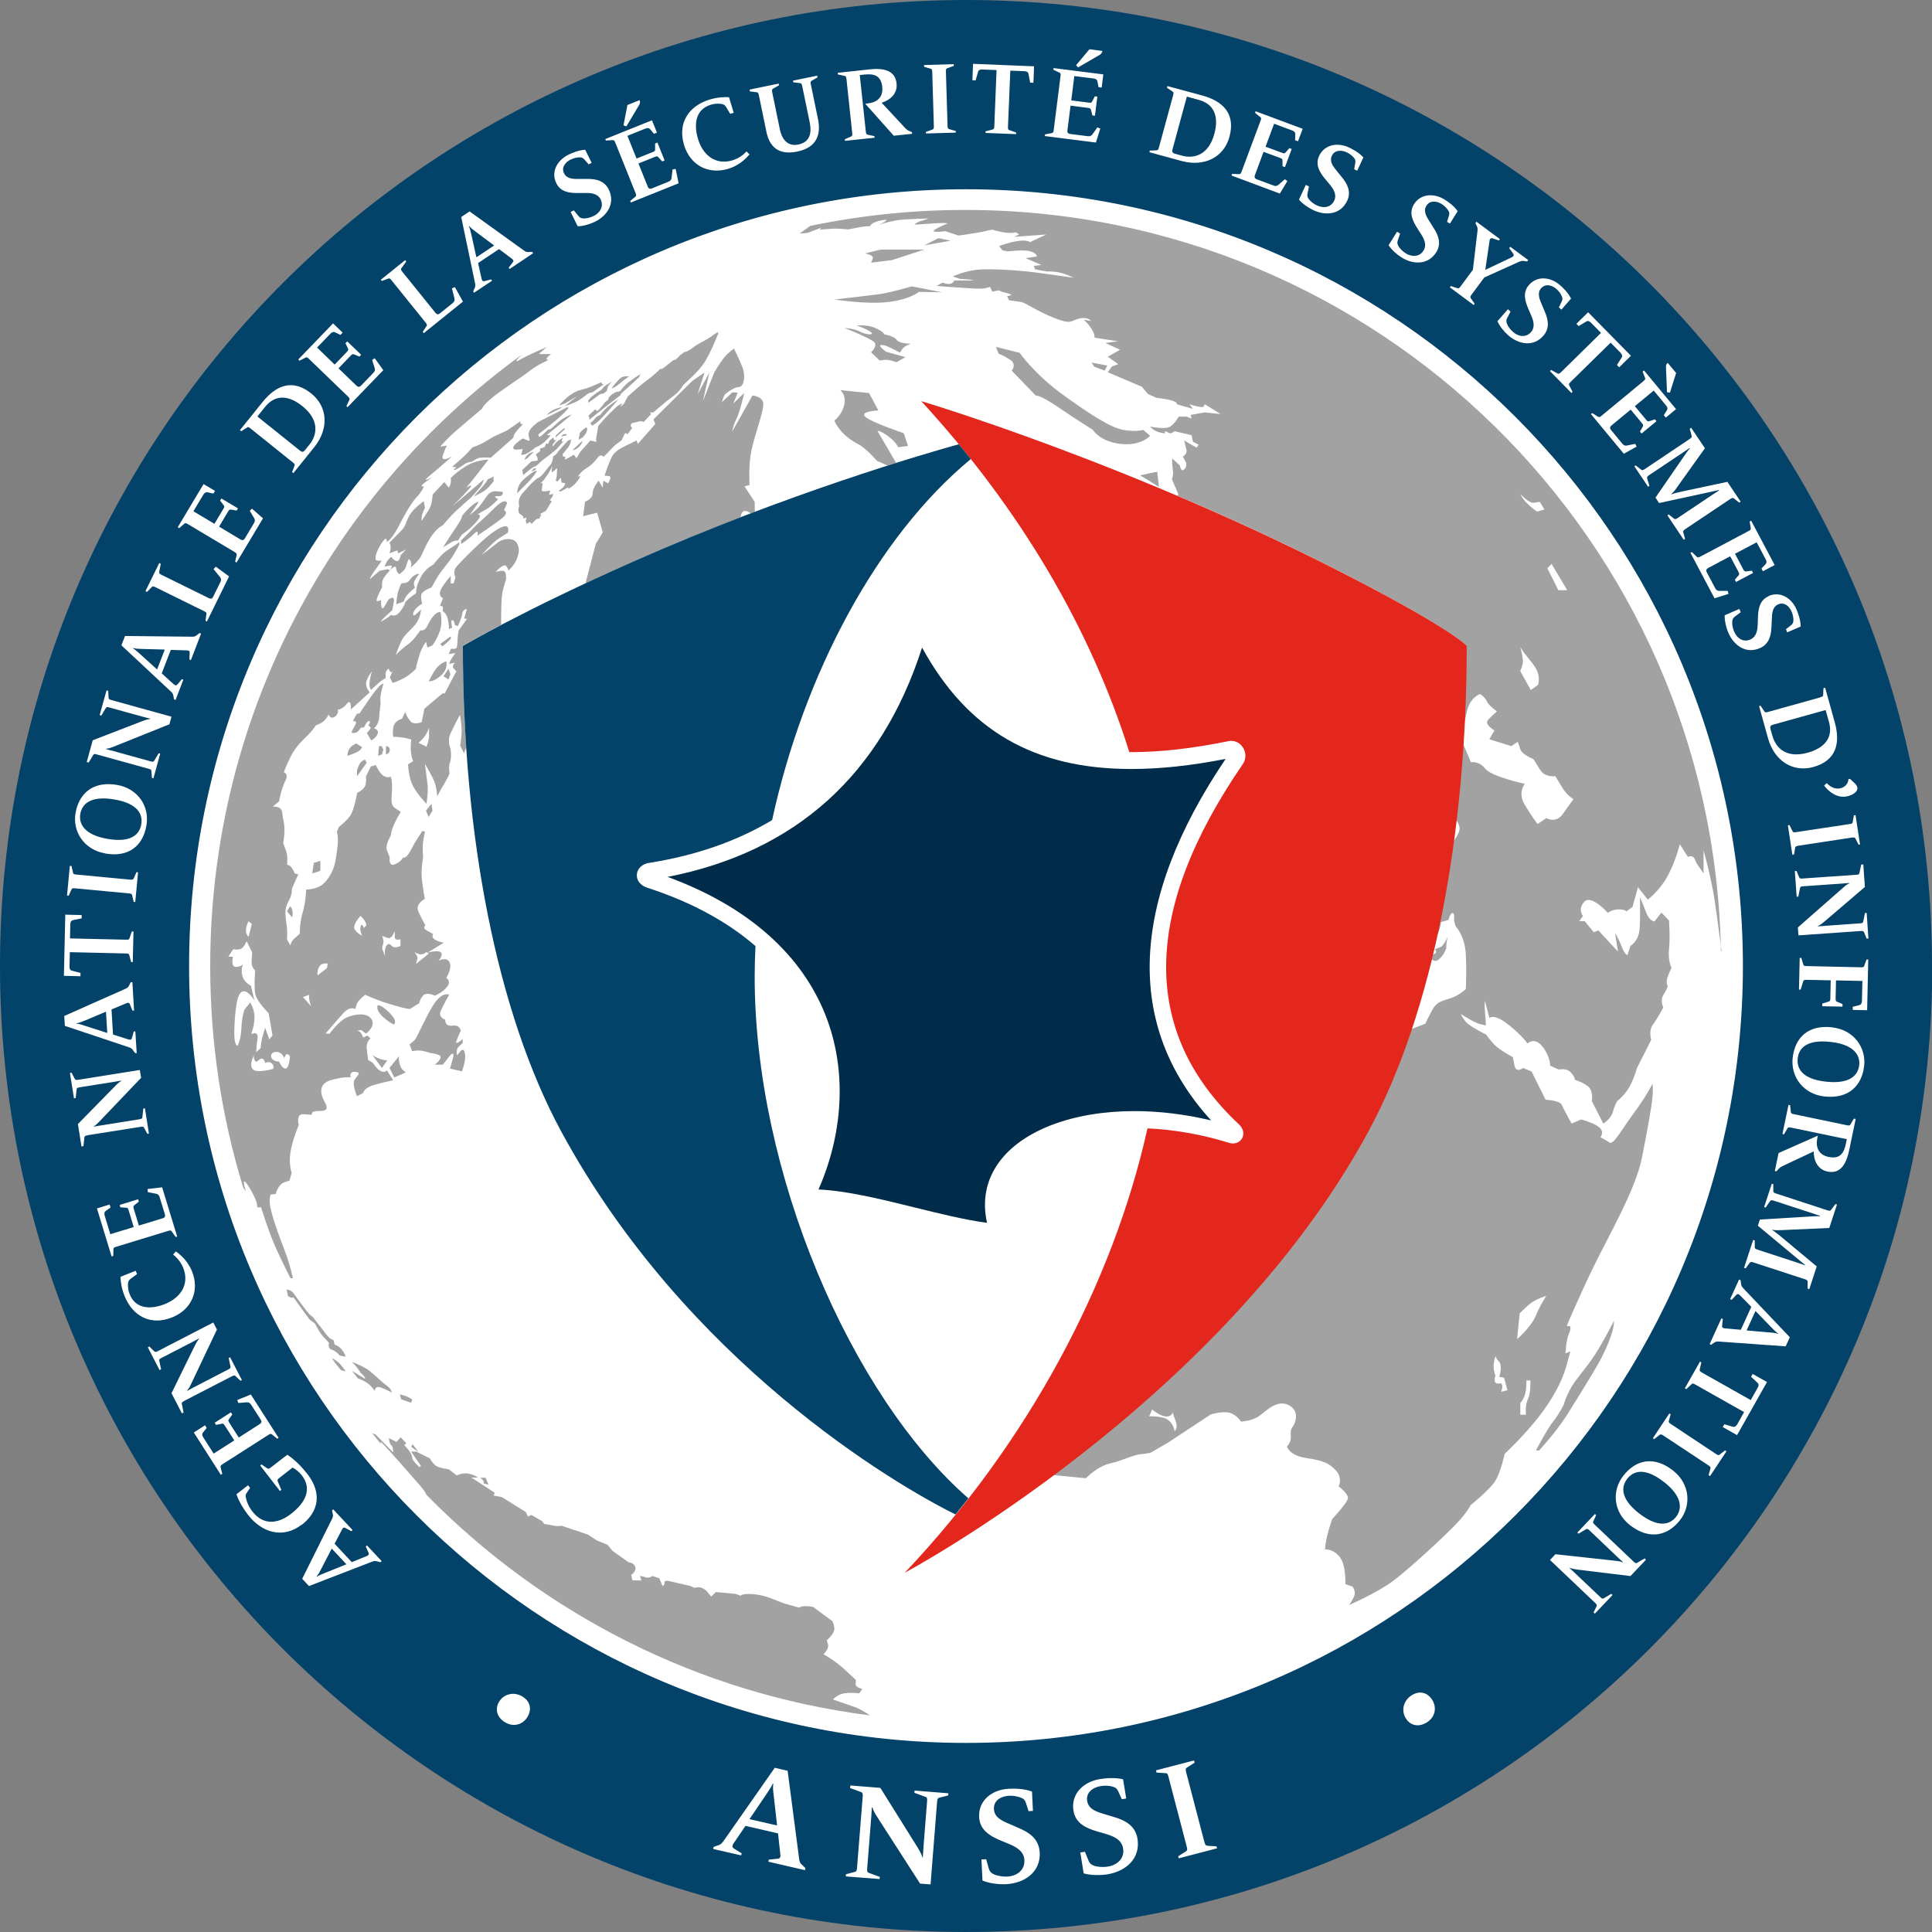
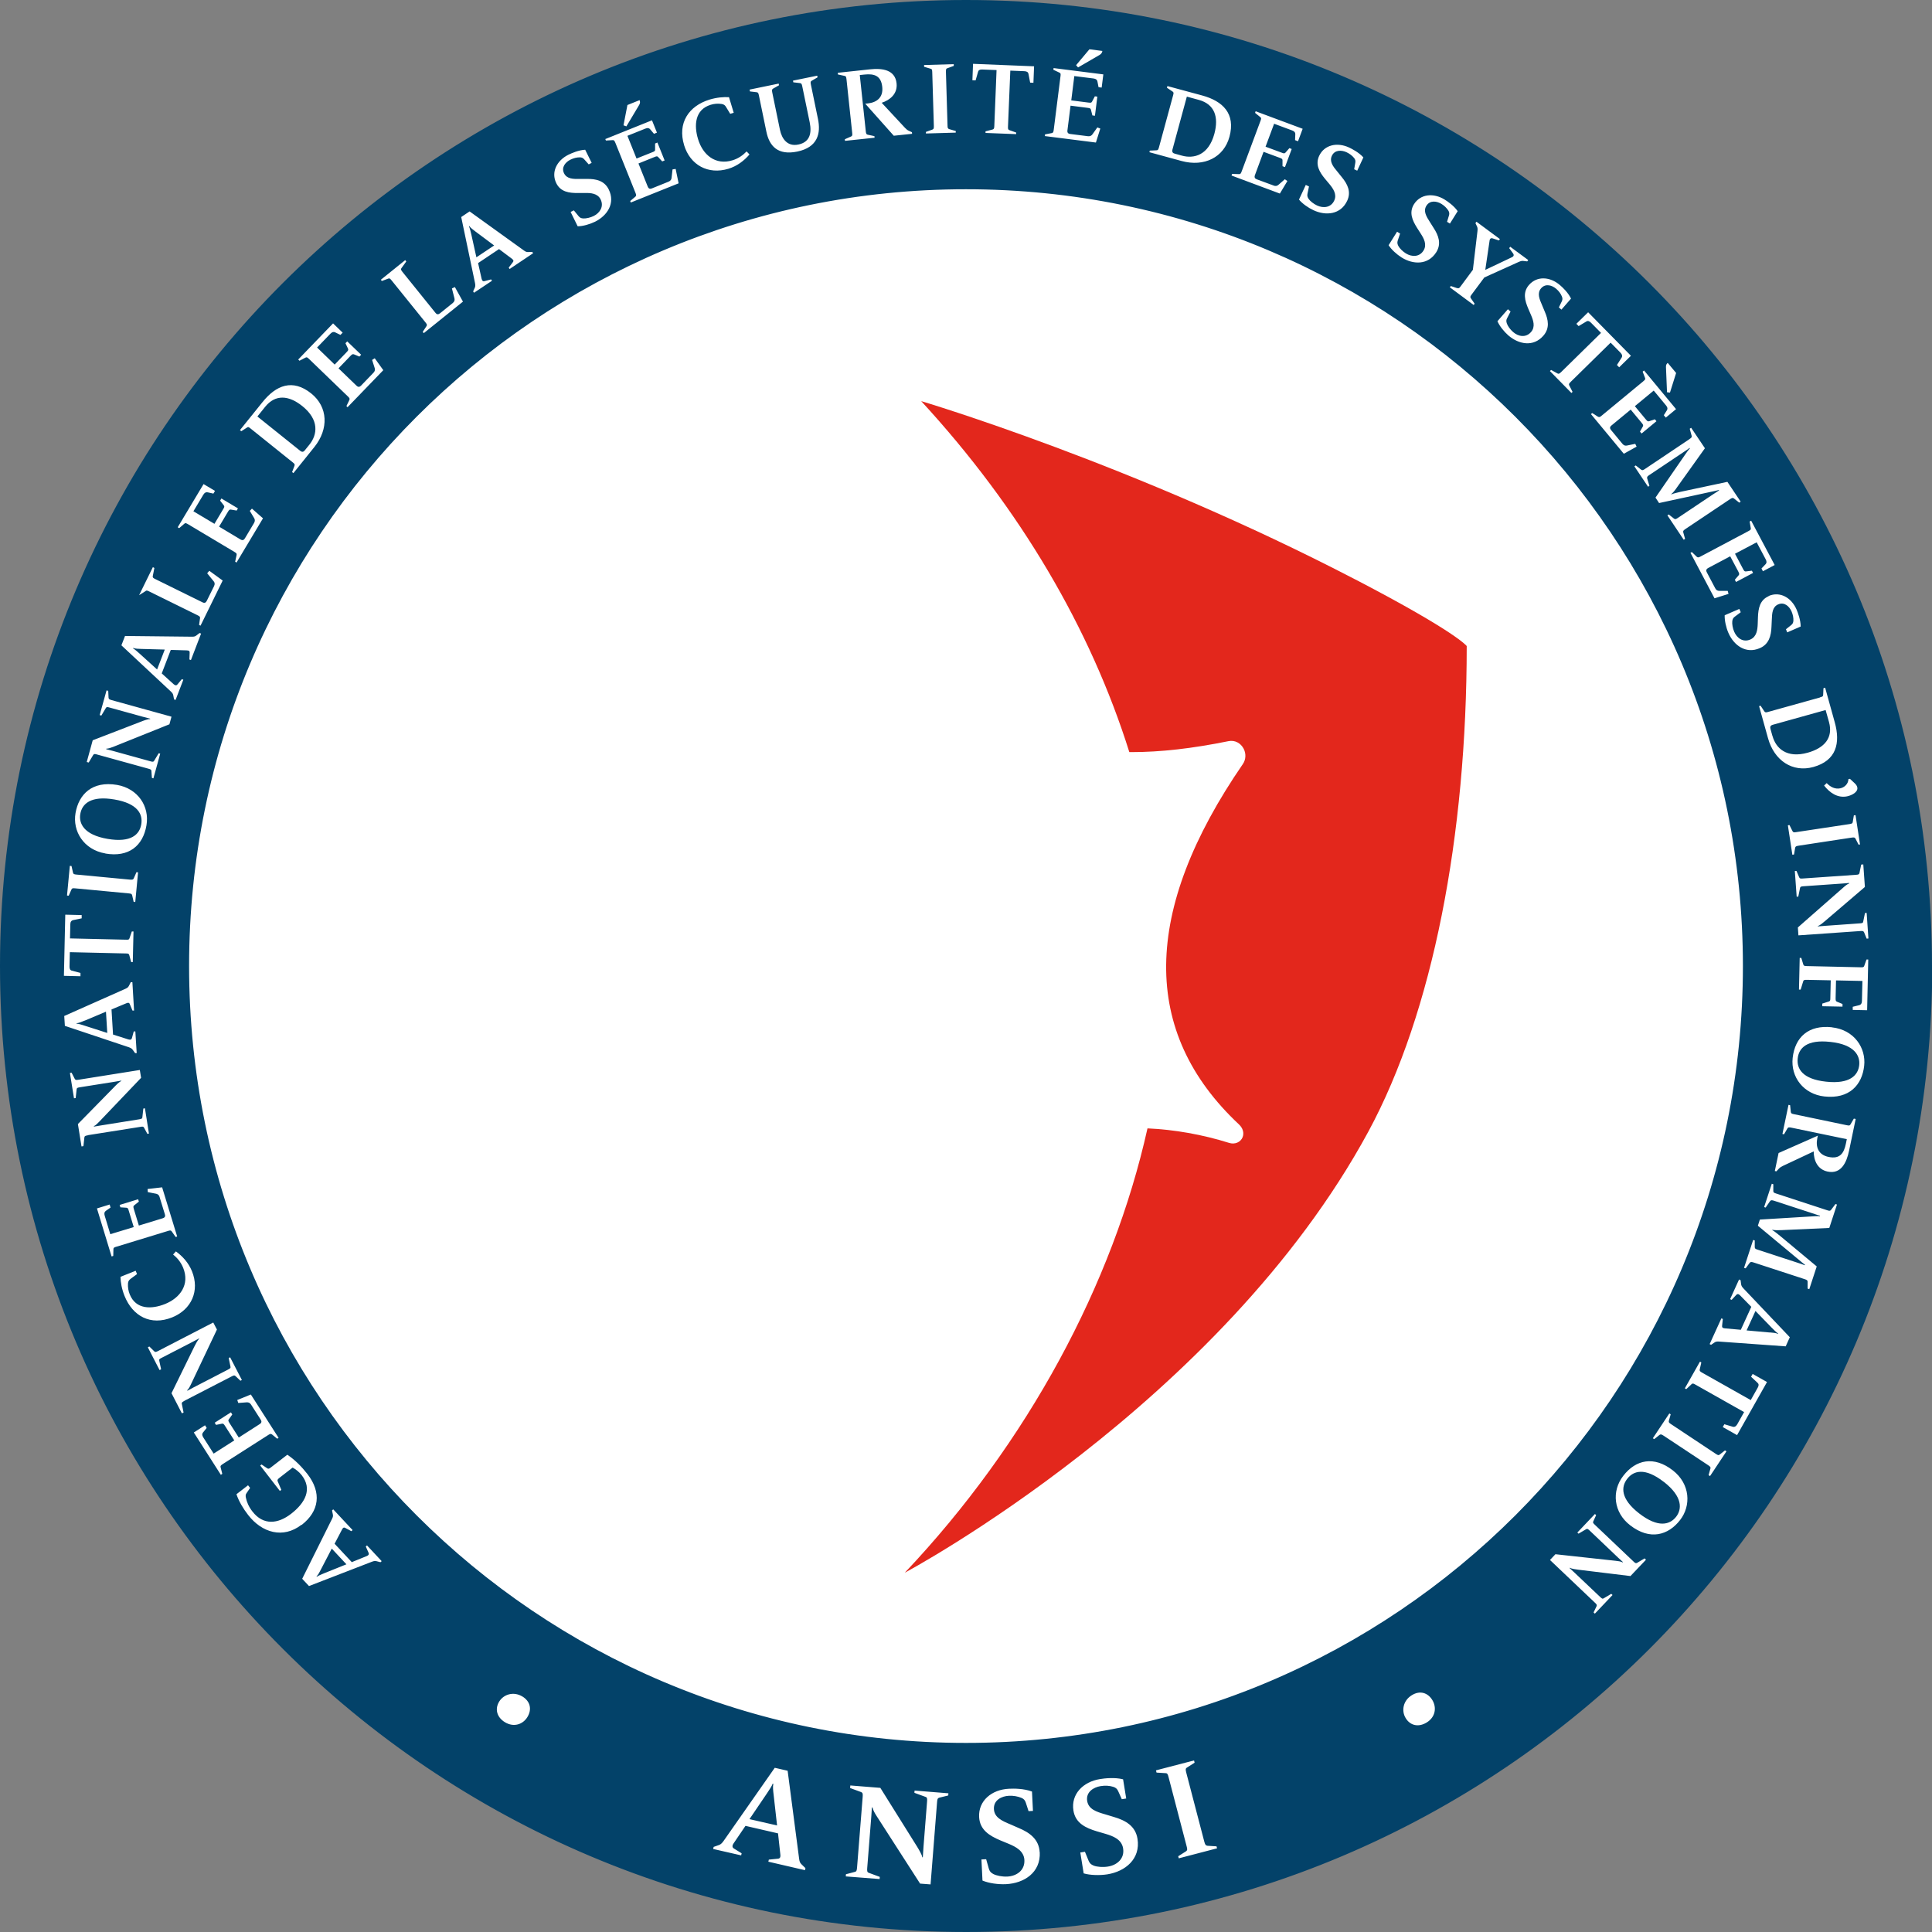
<svg xmlns="http://www.w3.org/2000/svg" id="Calque_2" data-name="Calque 2" viewBox="0 0 241.54 241.54">
  <rect x="0" y="0" width="241.54" height="241.54" fill="#808080" stroke="none" />
  <defs>
    <style>
      .cls-1 {
        fill: #034269;
      }

      .cls-2 {
        fill: #002c49;
      }

      .cls-3 {
        fill: #fff;
      }

      .cls-4 {
        fill: #e3271c;
      }

      .cls-5 {
        fill: #a2a2a3;
      }
    </style>
  </defs>
  <g id="Calque_1-2" data-name="Calque 1">
    <g>
      <path class="cls-3" d="M120.77,240.79C54.49,240.79,.75,187.05,.75,120.77S54.49,.75,120.77,.75s120.02,53.74,120.02,120.02-53.73,120.02-120.02,120.02h0Z" />
-       <path class="cls-1" d="M221.26,166.58c.37,.03,.75,.06,1.03,.18l.02-.04c-.21-.13-.5-.41-.81-.73l-2.03-2.09-1.11,2.43,2.9,.26h0Zm.34-74.56c.42,1.53,1.77,2.82,4.41,2.08,2.1-.59,3.2-1.87,2.65-3.84l-.42-1.49-6.6,1.84c-.32,.09-.36,.28-.3,.5l.25,.9h0ZM38.1,56.31l.59-.73c.99-1.24,1.25-3.08-.88-4.8-1.7-1.37-3.38-1.51-4.66,.08l-.97,1.21,5.35,4.29c.26,.21,.44,.12,.58-.06h0Zm190.73,73.95c-2.96-.33-3.95,.79-4.08,2.07-.14,1.27,.58,2.58,3.54,2.9,3,.33,4.01-.81,4.15-2.06,.13-1.17-.56-2.58-3.6-2.91h0Zm4.6-3.95l.14-6.35h-.22s-.28,.79-.28,.79c-.06,.18-.16,.19-.46,.18l-6.7-.15c-.29,0-.4-.02-.46-.2l-.25-.82h-.2s-.09,3.96-.09,3.96h.21s.32-1.04,.32-1.04c.04-.16,.17-.19,.46-.18l2.98,.06-.05,2.21c0,.29-.02,.39-.19,.44l-.82,.26v.33s2.53,.05,2.53,.05v-.33s-.7-.29-.7-.29c-.15-.07-.16-.16-.16-.45l.05-2.21,3.3,.07-.06,2.49c0,.31-.12,.47-.31,.53l-.84,.21v.39s1.8,.04,1.8,.04h0Zm-4.39,2.12c-2.94-.32-4.63,1.24-4.92,3.83-.26,2.41,1.37,4.53,3.96,4.82,3.14,.35,4.72-1.46,4.98-3.83,.25-2.23-1.25-4.51-4.03-4.81h0Zm2.94,11.46l-.21-.04-.43,.74c-.08,.15-.18,.14-.48,.08l-6.56-1.37c-.29-.06-.38-.09-.41-.27l-.09-.86-.2-.04-.76,3.64,.2,.04,.43-.74c.09-.15,.2-.15,.49-.09l6.93,1.44-.12,.58c-.24,1.16-.73,1.94-2.16,1.64-1.3-.27-1.63-1.26-1.41-2.34l.07-.32-4.91,2.17-.47,2.25,.2,.04,.29-.32c.14-.15,.28-.24,.5-.35l3.87-1.82c0,1.09,.45,2.25,1.74,2.52,1.68,.35,2.37-1.1,2.69-2.64l.82-3.94h0Zm-2.3,10.71l-.21-.07-.55,.73c-.12,.15-.22,.13-.5,.04l-6.35-2.08c-.28-.09-.37-.13-.37-.32v-.85s-.19-.06-.19-.06l-.96,2.92,.19,.06,.55-.8c.12-.15,.22-.14,.51-.05l4.74,1.55c.6,.2,.84,.28,1,.32l-.02,.07c-.32-.04-.68,0-1.06,.02l-6.44,.39-.25,.77,4.98,4.14c.43,.37,.77,.64,.91,.74l-.02,.06c-.29-.11-.68-.24-.99-.34l-4.89-1.6c-.28-.09-.37-.13-.38-.32v-.84s-.2-.06-.2-.06l-1.14,3.49,.2,.06,.51-.69c.11-.14,.22-.13,.5-.04l6.37,2.08c.28,.09,.37,.15,.37,.33v.85l.21,.07,.93-2.84-4.61-3.84c-.39-.31-.66-.54-.95-.7v-.04c.4,.07,.7,.06,1.2,.04l5.93-.27,.96-2.93h0Zm-5.91,16.59l-5.82-6.13c-.2-.21-.25-.34-.28-.53l-.06-.48-.19-.09-1.12,2.46,.19,.09,.57-.61c.12-.14,.27-.17,.48,.04l1.41,1.44-1.31,2.87-2-.18c-.29-.02-.37-.14-.34-.34l.09-.83-.18-.08-1.47,3.22,.18,.09,.41-.28c.16-.11,.26-.14,.55-.13l8.37,.6,.51-1.13h0Zm-2.86,5.59l-1.79-1.01-.2,.35,.82,.77c.15,.13,.17,.33,.01,.6l-.87,1.55-6.08-3.43c-.25-.14-.34-.22-.3-.39l.2-.89-.17-.1-1.89,3.34,.18,.1,.66-.62c.13-.13,.24-.09,.49,.06l6.08,3.43-.86,1.53c-.16,.27-.34,.36-.53,.31l-1.08-.32-.2,.35,1.79,1.01,3.75-6.65h0Zm-5.07,8.67l-.18-.12-.66,.52c-.14,.12-.23,.08-.49-.09l-5.59-3.71c-.24-.16-.32-.23-.28-.41l.23-.82-.17-.11-2.06,3.1,.17,.11,.67-.53c.14-.1,.24-.07,.49,.09l5.59,3.7c.25,.17,.33,.25,.28,.41l-.23,.83,.18,.12,2.05-3.09h0Zm-6.71,2.37c-2.33-1.81-4.6-1.37-6.19,.69-1.49,1.92-1.21,4.58,.86,6.18,2.5,1.94,4.79,1.23,6.25-.66,1.38-1.77,1.29-4.5-.92-6.21h0Zm-3.35,11.18l-.17-.17-.94,.56c-.16,.09-.25,.02-.46-.18l-4.82-4.58c-.21-.2-.28-.28-.19-.44l.35-.77-.15-.14-2.2,2.32,.15,.14,.93-.55c.15-.1,.25-.04,.47,.17l3.53,3.36c.24,.23,.49,.45,.62,.57l-.04,.04c-.22-.12-.57-.17-.88-.2l-7.52-.82-.68,.72,5.62,5.34c.21,.2,.28,.28,.2,.45l-.37,.77,.16,.15,2.21-2.33-.16-.15-.94,.56c-.15,.1-.24,.03-.45-.17l-3.07-2.91c-.31-.3-.62-.58-.75-.7l.04-.04c.23,.15,.79,.21,1.09,.25l6.48,.79,1.95-2.05h0Zm12.12-74.21c0-53.64-43.48-97.13-97.13-97.13S23.64,67.13,23.64,120.77s43.48,97.13,97.13,97.13,97.13-43.49,97.13-97.13h0Zm-38.83,91.75c-.57-.93-1.56-1.23-2.57-.6-1.09,.67-1.32,1.95-.76,2.86,.57,.94,1.6,1.17,2.62,.55,1.1-.67,1.28-1.87,.71-2.81h0Zm-26.91,18.55l-.07-.26-1.13-.07c-.23-.03-.3-.15-.4-.52l-2.25-8.61c-.1-.39-.11-.53,.09-.65l.95-.61-.07-.28-4.76,1.24,.07,.28,1.11,.07c.25,0,.3,.13,.4,.52l2.25,8.61c.1,.37,.12,.51-.09,.65l-.96,.61,.07,.26,4.78-1.25h0Zm-9.95-1.2c-.25-1.61-1.51-2.31-2.95-2.73l-1.09-.33c-1.11-.32-2.08-.64-2.25-1.67-.18-1.12,.8-1.72,1.68-1.86,.57-.09,1.1-.06,1.58,.09,.32,.1,.49,.26,.62,.55l.45,1,.55-.09-.39-2.4c-1.06-.27-2.34-.12-2.88-.03-2.15,.34-3.65,1.91-3.33,3.93,.25,1.6,1.56,2.19,2.92,2.6l1.13,.33c.89,.27,1.98,.67,2.16,1.8,.21,1.28-.75,2.1-1.9,2.28-.62,.1-1.34,.05-1.78-.12-.36-.15-.49-.3-.62-.58l-.47-1.15-.58,.09,.42,2.61c.82,.24,2,.27,2.97,.12,2.23-.36,4.16-1.92,3.76-4.44h0Zm-12.23,1.69c-.08-1.63-1.25-2.47-2.62-3.04l-1.05-.46c-1.07-.44-2-.87-2.05-1.91-.06-1.13,.98-1.62,1.87-1.66,.57-.03,1.1,.07,1.57,.26,.31,.13,.45,.31,.55,.61l.34,1.05,.55-.03-.12-2.42c-1.03-.39-2.31-.38-2.87-.35-2.17,.1-3.84,1.5-3.74,3.53,.08,1.62,1.31,2.35,2.62,2.91l1.09,.45c.86,.36,1.9,.89,1.95,2.03,.06,1.3-.98,2-2.14,2.06-.62,.03-1.34-.11-1.75-.32-.34-.19-.45-.35-.55-.65l-.34-1.2-.59,.03,.13,2.64c.79,.33,1.96,.5,2.94,.45,2.25-.11,4.35-1.44,4.22-4h0Zm-11.39-7.38l-4.25-.34-.02,.28,1.37,.5c.23,.07,.24,.22,.21,.61l-.44,5.59c-.04,.57-.07,1.13-.09,1.36h-.07c-.04-.36-.45-1-.65-1.34l-4.59-7.34-3.75-.3-.03,.32,1.36,.5c.23,.09,.24,.24,.21,.62l-.7,8.8c-.03,.38-.06,.52-.3,.57l-1.09,.29-.02,.27,4.23,.33,.02-.27-1.35-.5c-.23-.07-.25-.22-.22-.62l.51-6.45c.04-.44,.05-.88,.07-1.11h.08c.06,.33,.3,.74,.52,1.08l5.43,8.44,1.31,.1,.81-10.26c.03-.39,.06-.52,.3-.59l1.1-.27,.02-.28h0Zm-17.91,9.34l-.46-.45c-.18-.18-.26-.3-.31-.68l-1.44-11.03-1.61-.37-6.42,9.18c-.23,.31-.37,.42-.62,.5l-.6,.21-.06,.26,3.5,.8,.06-.26-.94-.58c-.21-.12-.29-.31-.08-.64l1.5-2.21,4.07,.94,.29,2.64c.05,.39-.09,.52-.34,.53l-1.1,.11-.06,.26,4.58,1.06,.06-.26h0Zm-35.37-21.44c-1.1-.67-2.34-.28-2.9,.63-.57,.93-.3,1.96,.71,2.58,1.1,.67,2.25,.29,2.82-.65,.57-.94,.38-1.95-.64-2.57h0Zm-17.58-16.91l-1.85-1.98-.15,.14,.34,.76c.08,.16,.05,.32-.22,.43l-1.87,.76-2.15-2.3,.93-1.78c.13-.27,.27-.29,.44-.18l.73,.39,.15-.14-2.42-2.59-.15,.14,.1,.48c.04,.19,.03,.3-.09,.55l-3.74,7.51,.85,.91,7.89-3.05c.27-.1,.4-.1,.59-.05l.46,.12,.15-.14h0Zm-10.02-4.54c2.21-1.71,2.52-4.05,.72-6.37-.72-.92-1.53-1.75-2.51-2.41l-2.03,1.57c-.23,.18-.32,.23-.48,.13l-.71-.48-.17,.13,2.46,3.18,.18-.14-.46-1.08c-.06-.16,.01-.25,.25-.44l1.62-1.26c.36,.19,.79,.51,1.14,.95,1.36,1.75,.43,3.47-1.33,4.83-1.64,1.27-3.47,1.47-4.83-.29-.47-.6-.71-1.19-.82-1.73-.05-.23-.04-.4,.08-.56l.45-.66-.26-.33-1.45,1.12c.32,.93,.85,1.8,1.46,2.59,1.73,2.24,4.38,3,6.67,1.23h0Zm-9.85-7.62l5.65-3.61c.25-.16,.34-.2,.49-.09l.66,.54,.17-.11-3.47-5.42-1.7,.69,.13,.37,1.05-.08c.19-.01,.38,.03,.54,.27l1.21,1.89c.12,.19,.16,.38-.12,.56l-2.62,1.68-1.15-1.8c-.16-.25-.2-.34-.09-.48l.43-.6-.17-.27-2.03,1.3,.17,.27,.73-.15c.17-.04,.24,.04,.4,.29l1.15,1.8-2.58,1.65-1.3-2.03c-.17-.27-.16-.46-.03-.61l.46-.57-.21-.33-1.4,.9,3.38,5.29,.18-.12-.21-.82c-.05-.18,.03-.24,.28-.41h0Zm-4.81-7.9l5.91-3.05c.26-.13,.36-.17,.48-.04l.62,.58,.18-.09-1.47-2.84-.18,.09,.22,1.06c.05,.18-.04,.25-.31,.39l-4.33,2.24c-.29,.15-.58,.31-.74,.4l-.03-.06c.19-.17,.35-.48,.48-.76l3.24-6.83-.46-.88-6.89,3.56c-.26,.13-.36,.17-.49,.04l-.61-.6-.19,.1,1.47,2.85,.19-.1-.23-1.07c-.05-.18,.05-.24,.31-.37l3.76-1.94c.38-.2,.75-.4,.91-.48l.02,.04c-.21,.17-.46,.68-.6,.95l-2.87,5.86,1.3,2.52,.21-.11-.22-1.07c-.04-.18,.06-.24,.32-.38h0Zm-1.53-10.43c2.45-.99,3.46-3.35,2.48-5.77-.43-1.06-1.18-1.88-2.01-2.48l-.35,.39c.49,.39,.96,.93,1.26,1.66,.84,2.09-.36,3.76-2.27,4.53-1.65,.66-3.64,.72-4.41-1.21-.17-.41-.25-.87-.22-1.36,.02-.28,.13-.43,.34-.59l.79-.58-.17-.42-1.9,.76c.02,.69,.16,1.52,.51,2.39,1.02,2.53,3.26,3.76,5.95,2.68h0Zm-6.95-8.84l6.41-1.96c.28-.09,.38-.1,.49,.05l.49,.7,.19-.06-1.88-6.15-1.82,.21,.03,.39,1.03,.2c.18,.04,.36,.13,.44,.41l.66,2.15c.07,.22,.05,.41-.27,.51l-2.98,.91-.62-2.04c-.08-.28-.1-.38,.04-.49l.58-.46-.09-.3-2.31,.71,.09,.3,.75,.05c.18,.01,.22,.11,.3,.38l.62,2.04-2.93,.89-.7-2.31c-.09-.3-.03-.48,.13-.6l.6-.42-.11-.38-1.59,.49,1.83,6,.21-.06,.02-.84c0-.19,.09-.23,.38-.32h0Zm-3.59-13.94l6.57-1.04c.29-.05,.39-.05,.47,.12l.4,.75,.2-.03-.5-3.16-.2,.03-.12,1.08c0,.18-.12,.22-.42,.27l-4.81,.77c-.33,.05-.65,.12-.83,.14v-.06c.22-.1,.47-.35,.68-.57l5.22-5.47-.16-.98-7.66,1.22c-.29,.04-.39,.05-.48-.12l-.39-.76-.21,.03,.51,3.17,.21-.03,.12-1.09c.01-.18,.12-.21,.41-.26l4.17-.66c.43-.07,.84-.15,1.01-.17v.05c-.25,.09-.65,.5-.86,.72l-4.57,4.66,.45,2.8,.24-.04,.12-1.09c.02-.18,.13-.21,.42-.26h0Zm-2.88-13.67l8.02,2.68c.27,.1,.38,.18,.49,.34l.28,.39h.2s-.17-2.71-.17-2.71h-.2s-.22,.81-.22,.81c-.04,.18-.16,.28-.45,.19l-1.92-.61-.19-3.14,1.85-.77c.27-.12,.39-.05,.45,.14l.32,.77h.2s-.21-3.55-.21-3.55h-.2s-.23,.45-.23,.45c-.09,.17-.16,.25-.42,.37l-7.67,3.41,.08,1.24h0Zm-.1-6.25l2.06,.05v-.41s-1.08-.29-1.08-.29c-.19-.04-.3-.21-.29-.53l.04-1.78,6.98,.16c.29,0,.41,.03,.45,.2l.24,.88h.2s.09-3.83,.09-3.83h-.21s-.29,.85-.29,.85c-.05,.18-.17,.19-.46,.18l-6.98-.16,.04-1.75c0-.32,.13-.48,.32-.53l1.1-.23v-.41s-2.05-.05-2.05-.05l-.17,7.63h0Zm.38-10.04l.21,.02,.34-.77c.07-.17,.17-.18,.47-.15l6.68,.63c.29,.03,.39,.05,.44,.23l.19,.83,.2,.02,.35-3.71-.2-.02-.34,.78c-.08,.16-.18,.17-.48,.15l-6.67-.63c-.3-.03-.4-.06-.44-.23l-.19-.84-.21-.02-.35,3.69h0Zm4.8-5.25c2.91,.5,4.7-.96,5.13-3.53,.41-2.39-1.09-4.6-3.67-5.05-3.12-.53-4.8,1.18-5.2,3.53-.38,2.21,.98,4.57,3.74,5.04h0Zm-2.32-11.44l.23,.06,.56-.94c.1-.16,.21-.14,.49-.06l6.41,1.77c.28,.08,.38,.12,.38,.3l.06,.85,.19,.06,.85-3.09-.19-.05-.56,.93c-.09,.16-.2,.16-.5,.07l-4.7-1.3c-.32-.09-.64-.16-.81-.21l.02-.06c.25,0,.58-.12,.87-.23l7.02-2.82,.26-.95-7.48-2.07c-.28-.08-.37-.12-.39-.31l-.04-.85-.21-.06-.86,3.09,.21,.06,.56-.94c.09-.16,.2-.14,.48-.06l4.08,1.13c.41,.11,.82,.21,.99,.26v.05c-.28-.02-.82,.19-1.1,.3l-6.09,2.35-.75,2.73h0Zm4.33-14.58l6.18,5.77c.21,.2,.27,.32,.3,.51l.09,.47,.19,.07,.97-2.53-.19-.07-.53,.64c-.11,.15-.26,.19-.49-.01l-1.49-1.35,1.13-2.94,2,.06c.3,0,.38,.12,.36,.31l-.03,.83,.19,.07,1.27-3.31-.19-.07-.39,.3c-.16,.12-.26,.16-.54,.16l-8.39-.09-.45,1.16h0Zm2.99-6.78l.2,.09,.6-.61c.12-.13,.21-.09,.49,.04l6.01,2.96c.26,.13,.35,.19,.33,.36l-.12,.86,.18,.09,2.77-5.64-1.67-1.22-.27,.31,.82,1.01c.12,.14,.17,.34,.04,.6l-.91,1.84c-.1,.2-.25,.33-.54,.18l-5.89-2.9c-.27-.13-.36-.21-.32-.38l.2-1.01-.19-.1-1.72,3.5h0Zm4.04-7.99l.18,.11,.64-.55c.13-.13,.23-.08,.49,.07l5.76,3.44c.25,.15,.33,.21,.29,.4l-.18,.83,.17,.11,3.31-5.53-1.38-1.21-.27,.28,.54,.9c.1,.16,.14,.35,0,.6l-1.15,1.93c-.12,.2-.28,.31-.56,.14l-2.67-1.6,1.09-1.83c.15-.25,.21-.33,.39-.3l.72,.12,.16-.27-2.07-1.24-.16,.27,.46,.59c.11,.14,.07,.23-.08,.48l-1.09,1.83-2.63-1.57,1.24-2.07c.16-.27,.34-.34,.54-.3l.72,.16,.2-.34-1.43-.85-3.22,5.38h0Zm7.78-12.14l.17,.13,.71-.46c.15-.11,.24-.05,.47,.14l5.23,4.2c.23,.18,.3,.26,.24,.43l-.3,.8,.16,.13,2.62-3.26c1.82-2.27,1.71-5.01-.39-6.7-2.33-1.87-4.4-1.03-6.09,1.08l-2.81,3.49h0Zm7.29-8.83l.15,.15,.75-.39c.16-.09,.24-.03,.46,.18l4.83,4.66c.21,.2,.27,.28,.2,.45l-.37,.77,.14,.14,4.47-4.63-1.07-1.49-.33,.21,.32,1c.06,.18,.06,.38-.14,.59l-1.56,1.62c-.16,.16-.34,.24-.58,0l-2.24-2.16,1.48-1.54c.2-.21,.29-.27,.45-.21l.68,.28,.22-.23-1.74-1.67-.22,.23,.32,.68c.07,.16,.01,.24-.19,.45l-1.48,1.54-2.2-2.13,1.67-1.73c.22-.23,.41-.26,.59-.17l.66,.32,.28-.28-1.2-1.16-4.35,4.51h0Zm10.31-9.99l.14,.17,.8-.3c.16-.07,.23,0,.43,.24l4.21,5.22c.18,.23,.24,.31,.15,.47l-.48,.73,.13,.16,4.9-3.94-1.01-1.82-.37,.17,.32,1.26c.04,.18,.01,.38-.21,.56l-1.6,1.29c-.18,.14-.36,.2-.57-.06l-4.12-5.11c-.19-.24-.24-.34-.13-.48l.6-.83-.13-.17-3.04,2.45h0Zm10.06-7.83l1.73,8.27c.05,.28,.04,.42-.04,.59l-.2,.44,.11,.17,2.25-1.5-.11-.17-.8,.21c-.18,.06-.32,0-.39-.29l-.44-1.96,2.62-1.75,1.6,1.2c.24,.18,.24,.31,.11,.46l-.5,.66,.11,.17,2.94-1.97-.11-.17-.49,.02c-.19,0-.3-.01-.53-.18l-6.81-4.9-1.03,.69h0Zm11.89-4.22c.54,1.09,1.62,1.23,2.69,1.22h.89c.7-.02,1.58,.03,1.96,.8,.43,.88-.08,1.68-.86,2.07-.42,.21-.96,.33-1.31,.31-.3-.02-.42-.1-.58-.28l-.6-.73-.4,.2,.88,1.79c.65,0,1.51-.25,2.17-.57,1.53-.76,2.57-2.31,1.71-4.04-.54-1.1-1.61-1.33-2.73-1.31h-.86c-.87,.02-1.64,0-1.99-.7-.38-.76,.19-1.41,.8-1.71,.39-.19,.78-.29,1.16-.29,.26,0,.41,.08,.57,.26l.55,.62,.37-.19-.81-1.64c-.83,.04-1.71,.44-2.09,.62-1.47,.73-2.2,2.19-1.52,3.57h0Zm6.12-5.54l.08,.2,.84-.05c.18-.02,.23,.07,.35,.35l2.5,6.22c.11,.27,.13,.37,0,.49l-.65,.55,.07,.19,5.98-2.4-.37-1.8-.39,.06-.12,1.05c-.02,.19-.1,.37-.37,.48l-2.08,.84c-.21,.09-.41,.08-.53-.22l-1.16-2.89,1.98-.8c.27-.11,.37-.14,.49,0l.5,.54,.3-.12-.9-2.24-.29,.12v.75c.02,.18-.07,.23-.34,.34l-1.98,.79-1.14-2.84,2.24-.9c.29-.12,.48-.07,.61,.09l.47,.56,.37-.15-.62-1.54-5.82,2.34h0Zm2.29-1.7l.35,.13,1.61-2.7c.13-.23,.11-.4,.04-.58l-1.52,.61-.49,2.53h0Zm7.56,2.46c.77,2.53,3.03,3.73,5.54,2.97,1.09-.33,1.97-1.01,2.64-1.79l-.36-.38c-.43,.45-1,.88-1.76,1.11-2.15,.66-3.72-.69-4.31-2.65-.52-1.7-.41-3.68,1.58-4.29,.43-.13,.89-.18,1.38-.1,.28,.05,.42,.16,.55,.39l.51,.84,.44-.13-.59-1.95c-.69-.04-1.53,.03-2.43,.3-2.61,.8-4.03,2.93-3.18,5.7h0Zm8.2-6.91l.04,.21,.84,.1c.17,.02,.22,.11,.28,.41l.93,4.51c.37,1.82,1.44,3,3.86,2.5,2.57-.53,2.97-2.28,2.59-4.09l-.88-4.27c-.06-.3-.06-.4,.09-.49l.74-.43-.04-.21-3.03,.62,.04,.21,.84,.1c.17,.02,.22,.11,.28,.41l.93,4.5c.28,1.38,0,2.48-1.42,2.77-1.39,.29-2.07-.74-2.3-1.84l-.96-4.66c-.06-.3-.05-.4,.1-.49l.74-.42-.04-.21-3.63,.75h0Zm11.02-2.12l.02,.21,.84,.18c.17,.03,.19,.13,.23,.43l.71,6.67c.03,.29,.03,.39-.13,.47l-.79,.35,.02,.2,3.7-.39-.02-.2-.84-.18c-.17-.04-.21-.14-.24-.43l-.75-7.03,.59-.06c1.17-.12,2.07,.1,2.22,1.55,.14,1.33-.7,1.94-1.8,2.06l-.33,.03,3.57,4.01,2.29-.24-.02-.2-.39-.18c-.19-.08-.31-.2-.48-.37l-2.91-3.13c1.04-.34,2-1.12,1.86-2.43-.18-1.7-1.77-1.92-3.34-1.75l-4,.43h0Zm10.79-.96v.21s.81,.24,.81,.24c.18,.04,.2,.15,.21,.45l.2,6.7c0,.29,0,.39-.18,.46l-.81,.29v.2s3.73-.11,3.73-.11v-.2s-.83-.24-.83-.24c-.16-.06-.2-.16-.2-.45l-.2-6.7c0-.31,.01-.41,.18-.46l.8-.29v-.22s-3.71,.11-3.71,.11h0Zm6.03,1.89l.41,.02,.31-1.08c.05-.19,.21-.3,.53-.28l1.78,.07-.28,6.98c-.01,.29-.04,.4-.21,.45l-.89,.23v.2s3.83,.15,3.83,.15v-.2s-.85-.3-.85-.3c-.17-.06-.18-.17-.17-.46l.29-6.98,1.75,.07c.32,.01,.48,.13,.52,.33l.21,1.1,.41,.02,.08-2.06-7.63-.31-.08,2.06h0Zm9.06,6.98l6.39,.81,.55-1.75-.37-.14-.61,.86c-.11,.15-.27,.27-.55,.24l-2.23-.28c-.23-.03-.39-.13-.35-.45l.39-3.09,2.12,.27c.29,.04,.39,.06,.43,.24l.18,.71,.32,.04,.3-2.39-.31-.04-.35,.66c-.08,.16-.18,.16-.48,.12l-2.12-.27,.38-3.04,2.4,.3c.31,.04,.45,.17,.49,.37l.14,.72,.39,.05,.21-1.65-6.22-.79-.03,.21,.76,.36c.17,.07,.17,.18,.13,.48l-.84,6.65c-.04,.29-.06,.39-.25,.43l-.84,.16-.03,.2h0Zm3.91-8.87l.25,.29,2.72-1.58c.22-.14,.29-.3,.32-.48l-1.62-.21-1.66,1.98h0Zm9.17,10.89l4.03,1.1c2.81,.76,5.28-.44,5.98-3.04,.78-2.88-.82-4.45-3.43-5.16l-4.33-1.17-.06,.21,.7,.47c.16,.1,.15,.2,.07,.49l-1.76,6.47c-.08,.28-.12,.38-.3,.39l-.85,.04-.05,.2h0Zm10.28,2.92l6.03,2.25,.94-1.57-.32-.22-.79,.69c-.14,.12-.32,.21-.6,.1l-2.11-.78c-.21-.08-.35-.21-.24-.52l1.08-2.92,2,.74c.28,.1,.37,.15,.37,.33v.73s.31,.11,.31,.11l.84-2.26-.29-.11-.49,.56c-.12,.13-.22,.11-.49,0l-2-.74,1.07-2.87,2.26,.84c.3,.11,.4,.27,.39,.47l-.03,.74,.37,.14,.58-1.56-5.88-2.19-.07,.2,.65,.53c.15,.11,.13,.21,.02,.49l-2.34,6.28c-.1,.27-.15,.37-.34,.36l-.86-.03-.07,.19h0Zm9.26,1.19l-.84,1.81c.41,.5,1.14,1.02,1.81,1.33,1.54,.72,3.41,.56,4.22-1.19,.52-1.12,.03-2.09-.68-2.95l-.54-.67c-.56-.66-1.03-1.28-.7-1.99,.36-.77,1.22-.73,1.83-.45,.39,.18,.71,.43,.95,.72,.16,.2,.19,.37,.15,.6l-.14,.81,.38,.18,.77-1.66c-.55-.62-1.41-1.06-1.79-1.24-1.49-.69-3.09-.34-3.74,1.05-.51,1.11,.05,2.03,.73,2.86l.57,.68c.45,.55,.95,1.26,.59,2.04-.41,.89-1.36,.99-2.15,.62-.43-.2-.86-.54-1.06-.83-.16-.25-.18-.39-.14-.63l.19-.92-.4-.19h0Zm10.36,7.51c.35,.55,1.01,1.15,1.63,1.54,1.44,.9,3.31,.97,4.34-.67,.65-1.05,.28-2.07-.33-3.01l-.46-.73c-.47-.73-.87-1.39-.45-2.06,.45-.72,1.3-.58,1.88-.23,.37,.23,.65,.51,.86,.83,.13,.22,.15,.39,.08,.62l-.24,.79,.36,.22,.97-1.55c-.47-.68-1.27-1.23-1.63-1.45-1.39-.86-3.03-.71-3.84,.59-.64,1.04-.19,2.02,.38,2.93l.48,.75c.38,.59,.8,1.36,.34,2.1-.51,.83-1.47,.82-2.21,.36-.4-.25-.79-.64-.95-.95-.13-.27-.13-.41-.07-.64l.3-.89-.38-.23-1.06,1.69h0Zm8.59,5.38l-.81-.27-.12,.16,2.98,2.21,.12-.16-.48-.69c-.11-.16-.05-.25,.12-.48l1.57-2.11,4.27-1.93c.28-.12,.4-.16,.6-.14l.49,.06,.13-.17-2.25-1.66-.13,.17,.51,.7c.09,.15,.08,.32-.17,.44l-3.33,1.58,.54-3.67c.03-.26,.2-.33,.38-.27l.78,.26,.13-.17-2.93-2.17-.13,.17,.21,.45c.07,.18,.07,.29,.04,.58l-.57,4.81-1.51,2.04c-.17,.23-.24,.31-.42,.25h0Zm8.96-.4c-.8,.92-.51,1.96-.09,2.95l.35,.81c.28,.65,.57,1.47,0,2.12-.64,.74-1.58,.58-2.24,0-.36-.31-.68-.75-.79-1.09-.09-.28-.07-.43,.04-.64l.43-.83-.33-.29-1.31,1.5c.26,.6,.81,1.29,1.37,1.78,1.29,1.11,3.12,1.48,4.38,.02,.81-.93,.61-1.99,.16-3.02l-.33-.79c-.35-.79-.64-1.51-.12-2.11,.56-.64,1.38-.37,1.89,.07,.33,.28,.57,.61,.71,.96,.1,.24,.08,.41-.02,.62l-.36,.74,.32,.28,1.2-1.38c-.36-.75-1.06-1.41-1.38-1.68-1.24-1.07-2.87-1.18-3.88-.02h0Zm5.93,4.85l.28,.29,.97-.58c.16-.11,.36-.07,.58,.16l1.25,1.27-4.98,4.89c-.21,.2-.31,.27-.46,.18l-.8-.44-.15,.14,2.69,2.74,.14-.14-.41-.8c-.09-.16-.02-.25,.19-.46l4.98-4.89,1.23,1.25c.22,.23,.26,.42,.16,.6l-.6,.94,.28,.29,1.47-1.44-5.35-5.44-1.47,1.44h0Zm8.28,5.97l.3,.79c.08,.17,0,.24-.23,.44l-5.17,4.27c-.22,.19-.31,.24-.48,.15l-.72-.46-.16,.13,4.11,4.96,1.6-.89-.17-.35-1.03,.21c-.19,.04-.38,.02-.57-.21l-1.43-1.73c-.14-.18-.2-.36,.06-.57l2.4-1.98,1.36,1.64c.19,.23,.24,.31,.16,.47l-.36,.64,.2,.24,1.86-1.54-.2-.24-.71,.24c-.17,.06-.24-.01-.43-.24l-1.36-1.64,2.36-1.95,1.54,1.86c.21,.25,.21,.43,.11,.6l-.39,.62,.25,.3,1.28-1.06-4-4.83-.17,.14h0Zm2.92-.55l.13,3.14,.37,.04,.77-2.45-1.05-1.26c-.14,.11-.24,.27-.22,.53h0Zm2.94,9l-5.55,3.72c-.24,.16-.33,.21-.49,.1l-.68-.53-.17,.11,1.71,2.55,.17-.11-.28-.93c-.04-.18,.02-.26,.28-.43l4.15-2.78c.53-.35,.74-.49,.87-.6l.04,.06c-.23,.23-.42,.53-.64,.84l-3.66,5.31,.45,.68,6.33-1.37c.55-.11,.98-.21,1.14-.26l.03,.05c-.26,.16-.61,.39-.87,.57l-4.27,2.86c-.24,.16-.33,.21-.49,.1l-.66-.52-.17,.11,2.04,3.05,.17-.11-.23-.82c-.04-.17,.03-.25,.27-.41l5.57-3.73c.25-.16,.34-.2,.49-.1l.67,.53,.18-.12-1.66-2.48-5.87,1.25c-.49,.12-.83,.19-1.13,.32l-.02-.03c.3-.26,.48-.5,.76-.91l3.45-4.83-1.72-2.56-.18,.12,.24,.88c.05,.18-.03,.25-.27,.41h0Zm7.33,11.52l-5.92,3.14c-.26,.14-.36,.17-.5,.05l-.61-.59-.18,.09,3.01,5.69,1.75-.55-.1-.38h-1.05c-.19,0-.38-.06-.51-.32l-1.05-1.99c-.11-.2-.12-.39,.17-.55l2.75-1.46,1,1.88c.13,.26,.17,.35,.06,.49l-.48,.56,.15,.28,2.13-1.13-.15-.28-.74,.09c-.18,.02-.23-.06-.37-.32l-1-1.89,2.71-1.43,1.13,2.13c.15,.28,.12,.47-.02,.61l-.51,.53,.18,.35,1.47-.78-2.94-5.54-.19,.1,.14,.83c.04,.18-.05,.24-.31,.38h0Zm2.58,8.11c-1.12,.48-1.31,1.55-1.35,2.62l-.03,.88c-.03,.7-.12,1.57-.92,1.92-.9,.39-1.67-.16-2.02-.97-.19-.43-.28-.97-.24-1.32,.04-.29,.13-.42,.31-.56l.75-.56-.18-.41-1.83,.79c-.02,.65,.17,1.52,.46,2.19,.67,1.56,2.17,2.69,3.94,1.92,1.13-.49,1.41-1.54,1.45-2.66l.04-.86c.03-.87,.08-1.64,.8-1.95,.79-.34,1.4,.27,1.67,.88,.17,.4,.25,.79,.23,1.17-.02,.26-.1,.4-.29,.55l-.64,.51,.16,.39,1.68-.73c0-.83-.35-1.73-.51-2.12-.65-1.5-2.08-2.31-3.49-1.7h0Zm6.4,12.67l-6.46,1.8c-.28,.08-.38,.09-.49-.06l-.47-.71-.19,.05,1.12,4.02c.78,2.8,3.07,4.31,5.67,3.59,2.87-.8,3.4-2.98,2.67-5.59l-1.2-4.32-.21,.06-.04,.84c0,.18-.09,.22-.39,.3h0Zm.85,10.7l-.33,.31c.69,.89,1.68,1.59,2.87,1.35,.58-.12,1.4-.53,1.28-1.12-.03-.15-.13-.34-.33-.52l-.59-.55-.19,.04c-.02,.61-.51,1.05-1.04,1.15-.62,.12-1.2-.15-1.68-.66h0Zm4.16,7.68l-.56-3.67-.21,.03-.14,.83c-.02,.18-.12,.21-.42,.26l-6.63,1c-.29,.05-.39,.05-.48-.12l-.38-.76-.2,.03,.56,3.68,.21-.03,.14-.84c.04-.17,.13-.21,.43-.26l6.63-1.01c.3-.04,.4-.03,.48,.12l.39,.76,.22-.03h0Zm.15,2.5l-.22,1.07c-.04,.18-.15,.2-.44,.22l-6.64,.46c-.29,.02-.39,.02-.46-.16l-.33-.78h-.21s.23,3.21,.23,3.21h.2s.22-1.07,.22-1.07c.03-.18,.14-.21,.44-.23l4.87-.34c.33-.02,.66-.06,.84-.07v.06c-.23,.08-.51,.3-.74,.51l-5.68,4.99,.07,.99,7.74-.54c.29-.02,.39-.01,.47,.16l.32,.79,.22-.02-.22-3.2-.21,.02-.22,1.07c-.02,.18-.14,.2-.43,.22l-4.22,.3c-.43,.03-.85,.07-1.02,.08v-.05c.26-.07,.69-.44,.92-.64l4.96-4.24-.2-2.82-.24,.02h0Zm8.88,12.69c0,66.7-54.07,120.77-120.77,120.77S0,187.47,0,120.77,54.07,0,120.77,0s120.77,54.07,120.77,120.77h0ZM13.46,104.88c2.94,.5,3.99-.56,4.2-1.82,.22-1.26-.43-2.61-3.36-3.11-2.98-.51-4.05,.57-4.26,1.81-.2,1.16,.41,2.61,3.42,3.12h0Zm4.23-23.75c-.38-.01-.75-.02-1.04-.12l-.02,.05c.21,.11,.52,.38,.85,.68l2.16,1.96,.96-2.49-2.91-.08h0Zm-7.12,46.47c-.35,.15-.69,.29-1,.33v.05c.25,0,.63,.13,1.07,.27l2.77,.89-.16-2.66-2.68,1.13h0ZM61.78,30.69l-2.33-1.74c-.3-.23-.61-.45-.79-.7l-.04,.03c.11,.21,.21,.61,.31,1.05l.63,2.84,2.22-1.48h0Zm90.04-13.96c.57-2.11,.03-3.7-1.94-4.24l-1.5-.41-1.8,6.62c-.08,.32,.06,.45,.29,.51l.9,.25c1.53,.42,3.33-.08,4.05-2.73h0Zm-55.15,206.27h-.07c-.1,.29-.4,.74-.73,1.23l-2.17,3.2,3.45,.79-.43-3.83c-.06-.5-.12-1-.04-1.39h0Zm111.33-37.74c-2.36-1.83-3.78-1.39-4.56-.38-.79,1.01-.85,2.51,1.49,4.33,2.39,1.85,3.84,1.41,4.62,.42,.72-.93,.87-2.49-1.54-4.37h0Zm-166.51,8.36l1.82,1.95-2.71,1.09c-.42,.17-.79,.32-.99,.47l-.04-.04c.22-.22,.39-.55,.56-.89l1.34-2.58h0Z" />
-       <path class="cls-5" d="M75.47,52.01c.92-1,1.84-2.08,1.84-2.08,0,0-1.07,.66-1.52,1.1-.45,.44-.78,.87-.78,.87,0,0-.34,.06-.65,.46-.3,.4-.57,.53-.57,.53l.24,.32s.52-.2,1.44-1.2h0Zm2.12-3.16s-.28,.14-.39,.13h-.1s-.48,.2-.78,.49c-.31,.29-.31,.55-.31,.55,0,0-.28,.09-.51,.46-.24,.37-.82,.91-.82,.91l-.28-.21-.85,.81s.12,.09,.12,.29v.2s1.22-.98,2.02-1.61c.81-.63,1.89-1.47,1.89-1.47,0,0-.07-.11,.39-.48,.46-.37,1.96-1.8,1.96-1.8l.12-.34s-1.23,.78-1.72,1.22c-.49,.44-.75,.85-.75,.85h0Zm-.28-.77c.43-.38,1.31-1.01,1.31-1.01,0,0-.7-.17-1.18,.31-.48,.48-.99,1.18-.99,1.18,0,0,.43-.09,.86-.48h0Zm-2.12,.66s-.49,.29-.94,.62c-.45,.33-.7,.71-.7,.71v.29l1.02-.74s.07-.05,.3-.24c.24-.2,.57-.17,.57-.17l.41-.32s.04-.1,.13-.46c.09-.36,.6-.75,.6-.75,0,0-.57,.29-.89,.53-.32,.24-.5,.53-.5,.53h0Zm-33.67,121.04c.1,.36,1.13,1.53,1.13,1.53l.56,.14s-.3-.5-.69-.91c-.4-.42-.99-.75-.99-.75h0Zm30.51-120.15l-1.41,1.13s1.02-.27,1.77-.73c.75-.46,1-.82,1.31-.9,.3-.08,.42-.11,.42-.11l1.43-1.03s-.24,.11-.28,0c-.06-.15-.11-.2-.11-.2,0,0-1.16,.54-1.81,.75-.65,.21-1.06,.21-1.76,.65-.7,.44-.85,.64-1.18,.95-.33,.32-.52,.54-.52,.54l.72-.23,1.41-.84h0Zm1.32,4.32c.16-.42,.12-.92-.85,.16l-.17,.87,.49-.28s.37-.33,.53-.75h0Zm-15.6,10.66c-.02,.18-.26,.63-.91,1.58-.65,.95-1.45,2.24-1.45,2.24,0,0,.46-.28,.99-.61,.54-.34,.85-.22,.85-.22,0,0,.14-.24,.4-.6,.26-.36,.86-.57,1.86-1.68,1.01-1.1,.22-1,.22-1,0,0,.34-.24,1.03-.62,.69-.38,1.55-1.29,1.55-1.29,0,0-.92-.46,.05-.38,.6,.05,.52-.53,.52-.53l-.8-.08c-.79-.08-1.21,.62-1.21,.62,0,0-.32,.47-.77,1.09-.46,.61-1.37,1.27-1.37,1.27l1.09-1.55s.04-.28-.58,.18c-.62,.46-1.47,1.39-1.49,1.57h0Zm2.75-3.98c-.37,.41-1.26,1.43-1.26,1.43,0,0,.91-.37,1.49-.83,.58-.46,1.02-1.14,1.02-1.14,0,0-.13-.17,0-.52l-.79,.36s-.1,.29-.47,.7h0Zm-18.68,107.43l-.12-.52-.32-.14c-.32-.14-.89-.97-.89-.97l-1.37-1.77-.34-.26c-.34-.26-2.08-2.72-2.08-2.72-.38-.46-.87-.47-.87-.47l.18,.85,.52,.22s-.04-.42,.51,.4c.56,.81,1.69,2.32,1.69,2.32l.65,.48s.12,.24,.4,.73c.28,.5,.58,.83,.58,.83l.77,.84-.04,.24c-.04,.24,.18,.54,.18,.54,0,0,.24,.06,.56,.24,.32,.18,.63,.56,.63,.56l.75,.16c-.02-.18-.24-.62-.54-.97-.3-.36-.85-.57-.85-.57h0Zm17.84-101.07s2.04-1.37,3.06-2.16c1.01-.79,.28-1.05,.28-1.05l.4-.85s-.11-.89-1.63,.63c-1.52,1.53-1.96,1.77-2.69,2.56-.73,.79-1.43,1.43-1.43,1.43v.46s.91-.56,1.61-1.27c.7-.71,.42,.26,.42,.26h0Zm50.93-23.81c.43,.1,1.94,.91,1.94,.91,0,0,.12-.31,.4-.6,.29-.29,.94-.52,.94-.52,0,0-1.44,0-1.76-.48-.32-.48-1.55-.69-1.55-.69,0,0-.19-.45-1.4-.9-.8-.29-2.08-.22-2.08-.22,0,0,1.33,.45,1.81,.85,.48,.4-.62,.34-1.33-.05-.71-.4-1.98-.48-1.98-.48,0,0,3.29,1.31,3.73,1.78,.44,.48-.41,1.27-.41,1.27l1.09,1.03s.75-.2,1.43,0l.67,.2,1.11-.63s-2.54-.71-2.42-.67c.07,.02-1.6-1.11-.2-.79h0Zm-38.99,13.09c.22,.03,.52-.15,.83-.45,.32-.3,.4-.73,.4-.73,0,0-1.27,1.17-1.23,1.18h0Zm6.51-5.97c-.22,.38-.57,.55-.57,.55l.27-.44s-.21,.1-.46,.25c-.25,.15-.8,.7-1.25,1.15-.45,.45-1.31,1.44-1.31,1.44l-.27,1.68,.05,.32-.76-.18s-.83,.95-1.05,1.17c-.23,.22-.48,.71-.48,.71l-.22,.34-.31-.45s-.67,.42-1,.56c-.33,.14-.02-.25-.02-.25l-.35-.08-.03-.3,.7-.86,.24-.43,.03-.18c.03-.18,.12-.36,.12-.36l-.43,.14-1.04,1.14s-.17,.21-.4,.51c-.23,.3-.41,.29-.41,.29,0,0-.05,.73-.32,1.06-.27,.34-.53,.64-.53,.64,0,0-.17,.25-.51,.64-.34,.39-.65,.44-.65,.44l-.77,.69s-.62,.68-.98,1.09c-.87,.99-.42,1.62-.49,1.74-.23,.39,0,.87,0,.87l.48,.34,.07,.29,.38-.12-.12,.39,.12,.42,.42-.26,.21,.26s.4-.49,.63-.61c.24-.13,.28,0,.28,0l.32-.6h-.26l.8-.43,.74-1.2-.25-.13s.13-.18,.28-.37c.15-.19,.14-.42,.14-.42l-.52,.1,.17-.51s-.36,.06-.64,.09c-.28,.03-.44-.08-.44-.08l.12-.96-.18,.04c-.18,.04,.3-.38,.3-.38l.66-.94,.45-.85s-.05,.2-.09,.39c-.04,.19,.05,.4,.05,.4l.63-.52s-.03,.52-.05,.88c-.02,.36-.13,.64-.13,.64l.16,.15s.05,.02,.18-.16c.13-.18,.3-.31,.3-.31l.09,.61,.27,.03c.27,.03,.18,.21,.02,.44-.16,.23-.67,.56-.67,.56l.26,.08s.4-.2,.75-.42c.35-.22,.19,.12,.19,.12l.64-.44s.28-.24,.56-.62c.28-.39,.33-.59,.33-.59l-.21,.07c-.21,.07,.1-.27,.3-.51,.2-.24,1.03-.77,1.03-.77,0,0,.55-.4,1-1.03,.45-.63,.79-.15,.79-.15l1.37-1.41,.89-.67s.08-.2,.3-.66c.21-.47,.41-.06,.41-.06l.62-.83s-.27-.08-.19-.37c.08-.29,.07-.14,.73-.35,.66-.21,.87,0,.87,0l.93-.98-.13-.21h.4s1.64-1.43,2.49-2.04c.85-.61,1.19-1.3,1.19-1.3l.56-.56s1.43-1.22,2.2-2.42c.77-1.2,1.72-3.64,1.72-3.64l-.16-.05s-.36,.21-.7,.48c-.35,.27-1.56,.91-1.56,.91,0,0-.25,.11-.91,.6-.67,.49-.93,.45-.93,.45l-.61,.47s-.08,.12-.33,.35c-.25,.23-.45,.21-.45,.21,0,0-.52,.4-1.03,.82-.52,.43-.59,.26-.59,.26l-.55,.52c-.54,.51-1.39,1.09-1.95,1.56-.57,.47-1.6,1.4-1.6,1.4,0,0-.14,.32-.36,.7h0Zm-28.59,20.73c.03,.58,.42,.74,.42,.74,0,0,.69-.42,.82-.95,.13-.53,.34-.93,.34-.93,0,0,.32,.19,.32,.58s-.11,.5-.11,.5c0,0,1.06-.82,1.38-1.54,.32-.71,.85-1.93,1.51-2.75,.66-.82,1.19-1.03,1.19-1.03,0,0,.74-.95,1.77-1.91,1.03-.95,1.75-1.56,1.75-1.56,0,0,1.16-1.22,1.35-1.64,.19-.42,.24-.61,.24-.61l-3.97,3.39s1.77-1.75,2.25-2.36c.48-.61-.5,.03-.5,.03,0,0,.64-.77,1.32-1.64,.69-.87,1.48-1.9,1.48-1.9,0,0-1.64,.03-2.99,.93-1.35,.9-1.75,1.4-1.75,1.4,0,0,.08,.29,0,.64-.08,.34-.24,.53-.24,.53l-.56-.68-1.4,1.5s-.06,.13-.11,.58c-.05,.45-.11,.9-.5,1.51-.4,.61-.82,1.27-.82,1.27,0,0-.05-.64,.16-1.08,.21-.45,.26-.56,.26-.56l-.16-.83s-1.27,.89-1.77,1.76c-.51,.87-.42,1.32-1.04,1.93-.61,.61-1.48,1.51-1.48,1.51,0,0,.16,.17,.16,.57s-.16,.75-.16,.75l1.01-.37,.08,.37,.98-.47-.66,.69s-.11,.95-.61,.71c-.5-.24-.53-.5-.53-.5,0,0-.42,.26-.63,.69-.21,.42-.24,.53-.24,.53,0,0,.32-.05,.61-.11,.29-.05,.37,.03,.22,.32l-.16,.29s.74-.87,.77-.29h0Zm-10.48,38.15s1.01-.26,1.01-.34v-1.22l-.82,.26-.19,1.3h0Zm6.6-14.21s-.5,.09-.77,.71c-.24,.56-.24,.66-.24,.66v.72l1.21-1.69-.2-.4h0Zm-.58-1.25c.28-.36,.2-.31,.2-.31l-.71-.46s-.56,.2-.85,.63c-.29,.44-.25,.91-.25,.91,0,0,1.34-.41,1.61-.77h0Zm25.79-39.46l-.46,.05-.25,.26,.65-.13,.07-.18h0Zm-23.46,119.15c.52,.1,1.57,.68,1.57,.68-.02-.48-.5-.77-1.01-1.17-.52-.4-1.41-1.37-2.22-1.85-.82-.48-1.75-.81-1.75-.81,0,0,.38,.36,.64,.69,.26,.34,.48,.71,.48,.71l.24,.2c.24,.2,.32,.54,.32,.54l-1.67-1.03,.77,.97s.48,.14,1.03,.48c.56,.34,1.07,1.07,1.07,1.07,0,0,.02-.57,.53-.48h0Zm-11.15-60.07l-.36,.58s.66,.85,.66,.74,.11-.35,0-.85c-.11-.5-.31-.48-.31-.48h0Zm67.87,99.16s.52-.63,1.39-.79c.87-.16,1.91,0,1.91,0l.4-.56s-.87-.16-.84-.63l.04-.48s-.6-.59-1.67-1.55c-1.07-.95-2.38-1.67-2.38-1.67,0,0,.72-.71,.56-1.23l-.16-.52s.99-.83,.95-1.47c-.04-.64-.28-.95-.28-.95l-2.38-1.75s-.47-.1-.97-.1-.79,.18-.79,.18l-1.81-.5-1.55-.6s-1.19-.51-2.5-.59c-1.31-.08-1.43,.21-1.43,.21l-.62-.23-2.48-.23-.59,.56-.58-.7s-.18-.2-.58-.38c-.4-.18-.91,0-.91,0l-.54-.24-2.78-.65s-.5-.04-.44,.24c.06,.28-.26,.41-.26,.41l-.39-.97-.87-.28s-.4,.32-.79,.18c-.4-.14-.77-.18-.77-.18l.2,.56-1.13-.02-.16-.67s.69-.46,.51-1.01c-.18-.56-.81-.56-.81-.56l-2.02-1.43-.64-.77-1.33-.54-1.13-.74-3.31-1.11s-.26,.12-.93,0c-.67-.12-1.21-.22-1.21-.22l-.28-.36-1.33-.76-.42,.2-.28-.57-3-1.87-1.01-.18,.12-.36-2.91-1.9h.81s-.36-.32-1.15-.48c-.79-.16-1.49,.22-1.49,.22l-.99-.77s-1.17-.14-1.59-.42c-.42-.28-.79-.95-.79-.95l-1.71-.85h-.63l1.25,1.82-.22,.12s-.81-.73-.87-1.09c-.06-.35-.1-.48-.34-.85-.24-.38-.66-.79-.66-.79l.24-.26-.71-.73-.5,.57-.97-.46s.06,.69,.32,.91c.26,.22,.22,.87,.22,.87l-2.2-2.24-.42-.16c.35,.44,.7,.88,1.06,1.31-.06-.21-.01-.29,.28,.02,1.06,1.11,3.61,4.01,4.7,5.28,.4,.46,.62,.82,.74,1.09,14.51,14.79,33.84,24.84,55.46,27.58-.63-.42-1.41-.89-2.03-1.09-1.23-.4-2.62-.91-2.62-.91h0Zm82.64-41.33c.12,.74,.22,.8,.22,.8,0,0-.36,.97,.24,.99,.4,.01,.48,0,.5,0,.01,.02,.15,.29,.1,.55-.06,.28-.14,.5-.14,.5l.79-.2-.42-1.57-.61-.1s.29-.82,.17-1.47c-.12-.66-.54-.55-.62-1.17,0,0-.34,.93-.22,1.67h0Zm2.92-3.75s1.75-1.51,2.34-2.94c.59-1.43,1.31-2.46,1.31-2.46,0,0-1.31,.36-2.1,1.03-.79,.67-1.23,1.15-1.23,1.15l-.32,3.21h0Zm1.65,5.16h-.49s.04,.97-.14,1.63c-.23,.84-.62,1.19-.62,1.19v1.47h.71s-.16-1.11,.24-1.95c.4-.83,.3-2.34,.3-2.34h0Zm-44.32,5.15c-.32-.87-.37-1.14-.37-1.14,0,0-.42,1.35-2.59-.37l-.37,.85s1.75-.08,2.43,.5c.69,.58,.74,1.35,.74,1.35,0,0,.47-.32,.16-1.19h0Zm48.94-103.94l-1.96-3.28-.53,.53,1.38,2.75h1.11Zm-2.86-10.1l-.58-.95-.69,.11c-.69,.11-1.75-1.11-1.75-1.11,.58,1.27,2.12,2.22,2.12,2.22l.9-.26h0Zm-1.06,19.89c-.63-1.06-1.27-1.53-1.96-2.7,0,0,.42,1.43,.32,2.01-.1,.58-.32,1-.32,1l1.32,2.38,.9-.64s.37-1.01-.27-2.06h0Zm23.21,35.36c-.28-2.22-.74-5.83-1.09-7.69-.53-2.8-1.16-4.92-1.16-4.92v2.86l-.85-1.22-.26-.58c-.26-.58-.85-.26-.85-.26l-1.01-1.59s-.42,1.85-1.43,3.81c-1.01,1.96-2.57,3.12-2.57,3.12l-1.23-1.55-.68,2.46-.75,.56s-.24-.28-1.07-.24c-.83,.04-1.27,.43-1.27,.43,0,0-2.06-2.34-2.94-1.39-.87,.95-.16,1.79-.16,1.79l-.48,.63h.68l1.15,1.39,.56-.24,2.46,2.66-.36-2.3s.4,.56,.8,1.63c.4,1.07,.75,1.11,.75,1.11l.36-1.15s1.03-.55,1.15-2.1c.12-1.55,.04-3.97,.04-3.97,0,0,.39,.83,.79,1.9,.4,1.07,1.03,1.11,1.03,1.11l.87-1.11,.95,.99s.16,2.15,0,3.61c-.16,1.47,.32,2.31,.32,2.31,0,0-.2,.34-.48,1.1-.28,.75,0,1.23,0,1.23,0,0-.12,.36-.55,1.07-.44,.72,0,1.55,0,1.55,0,0-.71,1.35-1.3,2.14-.58,.79-.21,1.91-.21,1.91l-1.79,3.53s-.16,.75-.76,2.02c-.59,1.27-1.74,2.14-1.74,2.14,0,0-.32,.63-.55,1.43-.24,.79-1.15,1.35-1.15,1.35l-1.43-2.78s.16-1.15-.32-1.71c-.48-.56-1.83-.99-1.83-.99,0,0,.08-.32-.48-.91-.55-.6-1.51-.36-1.51-.36l-1.07-.48s0-1.19-.99-2.42c-.99-1.23-1.86-.36-1.86-.36,0,0-.67-1.03-2.46-2.42-1.79-1.39-2.3-.76-2.3-.76l-.55-2.14s-.08,.44,0,1.31c.08,.87,.12,1.75,.12,1.75l-.72-.16c-.71-.16-2.42-1.27-2.42-1.27,0,0,.12,.36,.6,.95,.47,.6,2.58,1.63,2.58,1.63,0,0,.48,.71,1.07,1.31,.59,.6,2.26,1.51,2.26,1.51l.2,1.03c.2,1.03,1.07,.32,1.07,.32l1.07,.44,1.75,3.53s1.78,.08,2.02,.64c.24,.55,1.23,2.34,1.23,2.34l1.19-.51s1.35,.32,2.18,.91c.83,.6,.24,1.31,.24,1.31,0,0,.68,.36,1.15,.67,.48,.32,1.55-1.71,3.05-3.73,1.51-2.03,2.3-3.61,2.3-3.61,0,0,.12,.56,0,1.71-.12,1.15-.52,3.53-1.31,7.5-.79,3.97-4.01,9.48-5.95,13.45-1.94,3.97-3.45,7.58-3.45,7.58l.44,.08s.12,.28-.2,.99c-.32,.71-.4,2.38-.4,2.38l.6-.24s-.08,.4-.55,2.02c-.48,1.63-1.55,3.81-3.45,6.23-1.91,2.42-4.21,4.56-4.21,4.56,0,0-.48,2.3-1.19,3.41-.71,1.11-3.09,3.02-3.09,3.02,0,0-.32,.79-1.75,2.3-1.43,1.51-5.87,5.63-7.9,7.14-2.02,1.51-5.52,3.02-5.52,3.02,0,0,.52-.71,.68-1.23,.16-.52-.24-1.06-.24-1.06l-.9-.32s.11-2.43-.74-3.44c-.84-1.01-1.8-.9-1.8-.9,0,0,0-.58,.26-1.69,.27-1.11,.64-2.12,.64-2.12,0,0,1.9-2.01,1.96-2.59,.05-.58-1.16-1.48-1.16-1.48,0,0,.53-1.01-.32-1.96-.85-.95-1.64-1.27-3.76-1.59-2.12-.32-2.38-1.43-2.38-1.43,0,0,.48-.48,.48-1.11s-.11-.9,.21-1.32c.32-.42,1-2.01-.48-2.75-1.48-.74-2.8,.74-3.7,1.37-.9,.64-2.27,.69-2.27,.69,0,0-.42-.74-1.27-1.06-.85-.32-2.49,.16-2.49,.16l-5.29,3.49-2.17,1.27s-.21,.11-1.27,.21c-1.06,.11-2.22,.79-3.86,1.16-1.64,.37-3.02,1.85-3.02,1.85,0,0-1.93-.17-4.08-.4,12.79-9.53,29.21-24.3,39.34-43,2.06-3.81,3.87-8.1,5.42-12.75l1.74-.67s.32-.74,.95-1.85c.64-1.11,1.64-1.06,2.59-1.48,.95-.43,1.53-1.01,1.53-1.01,0,0,.11-1.91,0-4.29-.11-2.38-1.27-3.54-1.27-3.54l-.2-.69s.06-.79-.08-.92c-.34-.32-.62,.81-.62,.81l-.95,.26s-.03,.66-.35,1.38c-.04,.09-.09,.19-.16,.28,.83-3.78,1.52-7.72,2.07-11.78,.03,0,.05-.01,.05-.01,0,0,.77-1.03,.73-1.62-.02-.27-.17-.69-.44-1.07,.37-3.11,.65-6.28,.86-9.51l1,2.35s.98-.21,1.77,.79c.79,1.01,4.97,1.91,4.97,1.91,0,0-.95,1.06,0,2.64,.95,1.59,1.59,2.38,1.59,2.38l1.11-.74s1.16,.74,2.06-.53c.9-1.27,1.32-1.85,1.32-1.85,0,0-.74-.37-1.37-1.38-.63-1-.9-1.48-.9-1.48,0,0-1.27,.21-1.9-.79-.63-1.01-.85-1.35-.85-1.35,0,0-1.43-.56-1.64-1.25-.21-.69-.32-.9-.32-.9l-.79,.53-2.75-.85,.64-1.11s-1.33-.74-.8-1.32c.53-.58,1.11-1.06,1.11-1.06,0,0-1.01-.69-1.27-1.27-.27-.58-.85-.9-.85-.9,0,0-1.16,.37-1.59,2.01-.18,.69-.33,1.48-.44,2.16,.18-3.37,.27-6.78,.27-10.23,0,0-1.2-1.7-13.89-8.31-7.65-3.98-15.22-7.47-22.16-10.42l.11-.16-.82-1.9s.24-.48,.11-1.27c-.13-.79-.06-1.32-.06-1.32l.95,.87s.13,.87,.53,.5c.4-.37,.24-.85,.24-.85l-.4-.77s.58-.29,.45-.85c-.13-.56-.29-1.16-.29-1.16l1.56,.9,.26-.37-.71-.37-.18-.82-2.14-.5s-.4,.4-.7,.21c-.3-.19-.51-.21-.51-.21l.05,.26s-.55,0-1.11-.26c-.56-.26-.77-.58-.77-.58,0,0,1.85,.42,2.51,0,.66-.42,1.06-1.24,1.06-1.24h.98l.64,.24-.13-.45,1.77-.32,1.98,.21-1.96-1.22-.21,.34s-.13,.05-.74-.08c-.61-.13-.98-.27-.98-.27l.42,.58-2.01-.58s.16-.16-.42-.4c-.58-.24-2.11-.4-2.11-.4l-1.08-.48-.74-.9-4.28-1.82,.53-.72,.78-.29-1.3-.93,1.53-.87-1.83-.85,1.56-.21-2.92-.45s.08-.43-.4-1.14c-.47-.71-.95-1.11-.95-1.11l.92,.16s-.42-.58-1.53-.29c-1.11,.29-.9,.76-3.07-.08-2.17-.85-3.6-1.93-4.18-2.01-.58-.08-1.48-.21-1.48-.21l-.24-.5,.58-.16s-.37-.21-.82-.29c-.45-.08-.77-.29-.77-.29l-.85,.16-.26-.58s-.16,.05-.64,.16c-.48,.11-1.43,.03-2.75-.05-1.32-.08-3.31-.24-3.31-.24l.77-.42s.69,.32,1.08,.11c.4-.21,.34-.37,.34-.37h2.51s-.48-.13-1.1-.16l-.62-.03-.95-.32s1.32-.61,2.91-.82c1.59-.21,5.61,.08,7.41,.32,1.8,.24,4.79,.66,4.79,.66,0,0-1.24-.61-2.17-.72-.93-.1-1.19-.05-1.19-.05l-1.48-.28-.13-.43,.95-.11-1.98-.85,1.38-.21s.1-.37-.77-.64c-.87-.26-2.83,0-2.83,0l-.66-.12-.45-.54s1.11-.45,2.3-.63c1.19-.19,1.59,.13,1.59,.13l2.01-.95-4.02,.29,.63-.29-.39-.27s-.66,.16-1.53,0c-.87-.16-1.48-.34-1.48-.34,0,0-.93,.24-2.04,.42-1.11,.19-2.14,.32-2.14,.32l-1.64-.55s-1.08,.18-1.43,.03c-.34-.16,1.72-1,1.72-1,0,0-.34-.11-1.76,0-1.42,.1-2.4,.16-2.4,.16,0,0,.24-.29,.87-.48,.63-.18,.9-.29,.9-.29,0,0-3.07,.05-4.1,.24-1.03,.19-2.06,.53-2.06,.53,0,0,1.74-.82,.34-.56-1.4,.26-1.48,.74-1.48,.74,0,0-.5,0-1.27,.13-.77,.13-1.46,.29-1.46,.29,0,0-1.24-.16-2.28-.08-1.03,.08-1.3,.11-1.3,.11l.21-.26-1.72,.66-1.01,.08,1.35-.96c6.26-1.3,12.74-1.99,19.38-1.99,51.57,0,93.49,41.32,94.46,92.66h0ZM47.27,94.5l.48-.19,.18-.59-.21-.44h-.34l-.11,1.22h0Zm149.15,78.99c-.71,1.23-.91,2.1-.91,2.1,0,0-.6,1.23-1.31,2.1-.72,.87-2.18,3.65-2.18,3.65h.39s1.91-2.02,3.37-4.25c0,0,3.41-5.36,4.4-7.26,.99-1.9,1.67-3.85,1.59-4.68,0,0-1.27,2.54-2.42,4.29-1.15,1.74-2.22,2.82-2.94,4.05h0ZM117.32,29.77l-1.75,.9,3.28-.58-1.54-.32h0ZM46.37,87.1c-1.29,1.88-1.45,2.14-1.45,2.14,0,0-.22-.25-.51,.34l-.29,.59s.65-.12,.28,.49c-.37,.61-.46,.93-.46,.93,0,0,.5,.21,.85-.2l.34-.41,.38-.04s.36-.85,.64-.79c.28,.05-.11,.56-.11,.56,0,0,.44,.17,.23,.45-.21,.28-.4,.49-.4,.49l.54,.92s.65-.32,.81-.87c.16-.55-.48-.63-.48-.63,0,0,.61-.44,.67-1.43,.07-.99,.18-1.72,.18-1.72,0,0-.12-.57,.07-1.39,.19-.82,.28-1.04,.28-1.04,0,0-.26-.26-1.56,1.61h0Zm5.45-15.17c-.42,.27-.41,.37-.69,.7-.28,.33-.9,.28-.9,.28,0,0-.08-.01-.36,.75-.28,.76-.33,1.88-.33,1.88l.94-.33s.07-.36,.38-.77c.32-.41,1.03-.98,1.03-.98,0,0-.16-.2-.14-.57,.01-.37,.65-1.12,.65-1.12,0,0-.16-.11-.58,.15h0Zm-3.57,21.36v1.03s.5-.12,.48-.59c-.03-.47-.48-.44-.48-.44h0Zm-7.38,27.75l.11-.56s-.76-.21-1.08,.4c-.32,.61-.19,1.06-.19,1.06l1.16-.9h0Zm-1.96,4.79s-.37-.85-.24-1.46l-.79,.29,1.03,1.16h0Zm-2.66,6.22s-.36-.5-.54-.13l-.19,.37s-.13-.53-.61-.71c-.48-.19-1.11,0-1.01,.53,.11,.61,.99,.61,.99,.61,0,0,.37,.9,.82,.87,.45-.02,.54-1.53,.54-1.53h0Zm-2.31,.87c-.4-.31-.77,0-.77,0,0,0-.19-.84-.66-.5l-.47,.34s-.43-.24-.27-.85c0,0-.66,1.08-.21,1.72,.45,.63,2.59,0,2.59,0,0,0,.19-.4-.21-.72h0Zm-2.12-5.74c0,1.01-.42,2.12-.42,2.12,0,0,.95-.53,.79,.58-.16,1.11-.16,1.67-.16,1.67l.55-.51s.05-.85,.27-1.53c.21-.69,.29-1.03,.29-1.03l.53,1.46,.4-.48-.48-2.78s-1.48-1.48-1.67-2.38c-.18-.9-.02-2.99-.02-2.99,0,0-.48-.37-.45-1.08,.03-.71,.08-1.14,.08-1.14l-.69-1.43s-.34,.87-.82,1c-.48,.13-.85,0-.85,0l-.63,.95h.58s-.29,1.24,.32,1.27c.61,.03,.95-.32,.95-.32,0,0-.34,.64-.08,1.48,.26,.85,1.06,1.19,1.06,1.19l.45,1.88s-.26-.53-.79-.95c-.53-.42-1.14-.42-1.43,1.22-.29,1.64-.37,3.94-.26,4.63,.11,.69,.34,.74,.34,.74,0,0,.42-.53,.5-2.2,.08-1.67,.4-2.35,.4-2.35l.71-.87s.53,.85,.53,1.85h0Zm-.74-10.05l.4-1.61-.4-.35s-.21,.32-.32,.95c-.1,.63,.32,1.01,.32,1.01h0Zm13.25-.98c.29,.55,.95,.82,.95,.82,0,0-.29-.56-.24-.9,.05-.34,.18-.61,.32-.33l.13,.28,.32-.34s-.03-.29-.24-.61c-.21-.32-.5-.56-.5-.56,0,0-1.03,1.09-.74,1.64h0Zm3.57,1.88c-.13,.4-.13,.53-.13,.53l.37,1s-.13-.87,.16-1.3c.42-.61,.55,.1,.98,.16,.38,.06,.79-.16,.79-.16v-.84s-.74,.26-.71-.29c.02-.56-.05-.72-.05-.72,0,0-.24,1.03-.85,.85-.61-.19-.69-.29-.69-.29,0,0,.27,.66,.13,1.06h0Zm3.92,1s.45,.53,.37,.82c-.08,.29-.18,.66-.18,.66l1.61-1.3-.34-.19s-.48,.66-1.46,0h0Zm-7.94,15.69s-.53-.21-2.41,.29c-1.88,.5-1.32,1.98-.84,2.83,.48,.85,0,.93,0,.93,0,0,.05,.13-.9,.13s-.72,.45-.72,.45c0,0-.13,.03-1.08-.05-.95-.08-.58,1.35-.58,1.35,0,0-.87,2.06-1.06,3.55-.19,1.48,.18,2.43,.18,2.43l-.29,1s-.13-.02-.77,.24c-.63,.27-.95,1.4-.95,1.4l-.63,.08s-.16,.34-.1,1.11c.05,.77,.69,2.86,1.64,5.29,.95,2.44,1.24,4.05,1.24,4.05h-.29s-.8-1.53-1.75-3.6c-.95-2.06-1.93-5.26-1.93-5.26h-.5s.24-.5-.98-2.49c-1.22-1.98-.4,.56-.4,.56l-.36-.56c-2.68-8.75-4.12-18.04-4.12-27.67,0-31.43,15.35-59.28,38.97-76.45-.98,.95-.82,.98-.15,.59,.9-.53,3.25-1.53,3.25-1.53l-.98,.87h1.53s-.11,.08-.45,.4c-.34,.32,.13,.34,.13,.34,0,0-1.43,.64-2.22,1.27-.79,.64-1.96,1.35-3.94,2.77-1.98,1.42-2.17,2.07-2.17,2.07,0,0-2.12,1.77-3.26,2.77-1.15,1-1.95,1.96-1.95,1.96l.85-.14s-.11,.03-.5,1.16c-.4,1.12,1.13,.19,1.13,.19,0,0-1.22,1.12-2.7,2.33-1.48,1.22,.26,.24,.26,.24l-.9,.66c-.9,.66-.16,.54-.16,.54,0,0-.34,.73-.85,1.24-.5,.52-1.27,1.66-2.25,3.58-.98,1.93-1.56,2.1-1.56,2.1,0,0,.08-1.01-.71,.26-.79,1.26-.85,2.06-.5,2.08,.34,.03,.58,.03,.58,.03,0,0-2.14,2.88-1.27,2.12,.87-.77,.98-.87,.98-.87l1.06-.21,.24,.19s-.82,.79-.93,1.32c-.11,.53-.03,.74-.03,.74,0,0-1.03,1.85-.58,1.75l.45-.11s-.08,1.61,.42,.77l.5-.85s.84-.69,.66,.32l-.19,1.01s-1.98,1.74-1.22,1.32c.77-.42,1.06-.74,1.06-.74,0,0,.56,.4,1.19-.48,.63-.87,.58-1.11,.58-1.11,0,0,.43-.45,.9-.79,.21-.15,.36-.25,.47-.32,0-.4,.07-.82,.23-1.24,.51-1.35,1.21-1.9,1.59-2.14l.37-.24s.76-1.01,1.41-1.53c.66-.52,1.26-.76,1.79-1.27v.34s-.44,.95-1.17,1.96c-.74,1.01-1.29,1.57-1.81,2.54-.52,.97-.52,.87-.52,.87,0,0-1.03,.36-1.21,.82-.14,.35,.08,1.2,.08,1.2l-.2,.12c-.2,.13-.5,.35-.71,.65-.34,.48-.31,.93,.15,.53,.46-.4,.62-.58,.62-.58,0,0-.05,.98-.62,1.75-.57,.77-1.44,1.35-1.84,2.19-.4,.85-.69,1.73-.69,1.73,0,0,.79-.83,1.51-1.31,.71-.48,1.56-1.77,1.56-1.77,0,0,.48,.19,.82-.45,.34-.63,.42-.9,.87-1.4,.45-.5,.82-.42,.82-.42,0,0,.32,1.3-.1,2.43-.42,1.14-.93,1.75-.93,1.75l-.61,.26-.16-.71s-.48,.48-.87,1.77c-.4,1.29-.38,1.56-.38,1.56,0,0-.49,.56-1.23,1.03-.74,.47-1.7,.77-1.7,.77,0,0-.34-.61-.34-.69s.34-.77,.34-.77c0,0-.18,.28-.34,0-.16-.29-.18-.34-.18-.34,0,0-.4,.34-.37,.67,.03,.33,0,.54,0,.54,0,0-.45,.21-1.03,.74-.58,.53-.77,.71-.77,.71,0,0-.31-.26-.18-1.08,.13-.82,.29-1.25,.29-1.25,0,0-.77,.98-.74,1.59,.03,.61,.45,1.06,.45,1.06l-2.36,2.14s.11-1.48-.5-.71c-.61,.77-1.11,.71-1.11,.71,0,0,.11,.58-.42,.92-.53,.35-.77-.34-.77-.34,0,0,.05,.16-.4,.69-.45,.53-1.16,.69-1.16,.69,0,0-.32,.55-.95,1.19-.63,.64-1.59,1.43-2.27,2.86-.69,1.43-.79,1.85-.79,1.85,0,0,.61,.18,.24,.93-.37,.74-.64,1.69-.74,2.2l-.1,.5-.79,.66s1.08-.13,1.17,.69c.08,.82,.34,1.48,.29,2.46-.05,.98-.16,1.38-.16,1.38,0,0,.21,.58,.34,.93,.13,.34,.18,.66,.18,1.11s-.03,.69-.03,.69c0,0,.34,0,.63,.45,.29,.45,.32,.64,.32,.64l.45,.11-.79,1.77s.05,.69-.34,1.43c-.4,.74-.58,1.3-.42,2.41,.16,1.11,.18,1.69,.16,2.09l-.03,.4,.42,.79s.11-.53,.55-.9c.45-.37,.64-.58,.64-.58,0,0-.03-1.38,.37-2.67,.4-1.3,.42-2.83,.42-2.83,0,0,1.3-.02,2.04-.63,.74-.61,1.4-1.72,1.61-2.88,.21-1.16,.37-2.41,.32-2.99-.05-.58-.13-.71-.13-.71l.27-.64s.95-.71,1.43-1.43c.48-.71,.85-2.83,.85-2.83,0,0,.95-.37,1.06-1.09,.1-.71,.03-.95,.03-.95l.61-1.24,.63-.18s.48,1.14,1.06,1.4c.58,.26,.79,.03,.79,.03,0,0,.24,.45,.16,1.8-.08,1.35-.13,1.82,.42,2.17,.56,.34,.69,.48,.69,.48,0,0-.29,.37-.77,1.38-.48,1.01-.48,1.56-.48,1.56,0,0-.74,1.19-.48,1.85,.26,.66,.34,.82,.34,.82,0,0-.19,1.22,.61,.93,.79-.29,1.06-.87,1.06-.87,0,0,.32,.27,.9-.79l.58-1.06,.93-1.46,.34,.08s-.29,1.06-.29,1.98,.05,1.24,.05,1.24c0,0-.29,1.43-.16,2.7,.13,1.27,.37,2.49,.37,2.49,0,0-1.25,.61-.79,1.61,.45,1.01,.87,1.69,.87,1.69,0,0-.42,.32,.11,.61,.53,.29,.85,.48,.85,.48,0,0-.29,.4,.24,.71,.53,.32,1.11,.37,1.11,.37l-2.04,1.24s1.4-.37,1.69,0c.29,.37-.34,1.03-.34,1.03,0,0,1.06-.58,1.4,.21,.34,.79-.42,1.93-.42,1.93,0,0,.66,.37,.13,1.08-.53,.72-1.56,1.14-1.56,1.14,0,0-1.03-.53-1.48,0-.45,.53-.45,.93-.45,.93l-1.19,.74s-.37,.03-2.38-.58c-2.01-.61-3.2-1.21-3.2-1.21,0,0-.82,.66-1.01,1.06-.18,.4-.21,.74-.21,.74,0,0-.66-.48-1.59,.58-.93,1.06-2.17,2.49-2.17,2.49h.53s1.16-1.59,2.11-2.01c.95-.42,2.54-.71,3.12,.19,.58,.9-.69,1.82-.69,1.82l-.57-.45-.52,.05s.33,.05,.52,.4c.2,.34,.2,.48,.2,.48l.55-.24,.4,.35s-.58,.4-.48,1.3c.1,.9,.18,1.4,.18,1.4,0,0,.55,.31,.61,.4,1.14,1.69,1.74,.9,1.74,.9l.77,1.24s-1.59,.32-2.62,.66c-1.03,.34-1.16,.95-1.16,.95l-.74,.37s-.63-1.45-.32-2.01c.32-.56,.98-.95,.11-1.03-.87-.08-.56,.77-.56,.77h0ZM109.7,53.87s.32-.08,1.33,.66c1,.74,1.27,1.38,1.27,1.38l1.22-.16-.53-1.59s-4.07-1.37-4.82-2.06c-.74-.69,1.64-.79,1.64-.79l-1.16-2.17-3.6-.37s.9,.69,.42,2.12c-.38,1.14-1.16,1.69-1.16,1.69,0,0,.63,1.75,3.01,2.96,.95,.48,2.31,2.07,2.31,2.07l1.34,.6c.36-.12,.71-.23,1.06-.34l-2.33-4h0Zm-.79-21.03l2.59-.32,4.07-1.32h-5.45l-1.96,.48s1.17,.21,.95,.69l-.21,.47h0Zm-38.38,20.67l-1.02,.9s-.08,.3-.07,.29c.01-.01,1.18-1.03,1.18-1.03l-.09-.16h0Zm40.5-15.75c2.75-.32,3.86-1.27,3.86-1.27l2.86,.05-3.75-.74s-2.65,.79-4.23,1c-1.59,.21-5.45,.64-5.45,.64,0,0,3.97,.64,6.72,.32h0ZM51.41,175.38l.12-.4s-.42-.42-1.55-.65l.18,.61,1.25,.44h0Zm-3.66-41.86l.66-.95s-.95-.03-1.85-.66l1.19,1.61h0Zm2.96,.53c0-.08-.9-.29-.84-1.99l-1.17,1.45,.59,1.19s1.43-.58,1.43-.66h0Zm5.56-.45l1.48,.34s.34-.85,.4-1.61c.05-.77-.16-1.4-.58-.9l-.43,.5s-.21-.69,.24-1.11l.45-.42,.03-.5s-1.06,.93-.79,.21c.26-.71,.53-1.22,.53-1.22,0,0-.03-.79-1.03-.66-1.01,.13-.9-.74-.9-.74,0,0-.95-.29-.55-1.16,.4-.87,1.03-1.96,1.03-1.96,0,0-.9-.5-2.04,1.38-1.14,1.88-1.96,3.97-2.25,4.26-.29,.29-.66,.56-.66,.56l.32,.85s.74-.19,1.48,0c.74,.18,.68,.21,.68,.21,0,0,1.41,.13,1.41,.53s-.74,.95-.74,.95h1s.47-.56,.79-1c.32-.45,.74-.66,.45,.32-.29,.98-.32,1.19-.32,1.19h0Zm4.8,52l-.36-.85h-.69s.26,.18,.4,.36c.14,.18,0,.34,0,.34l.65,.16h0ZM138.43,45.7l-1.96-.37,.32,.5,1.32,.5,.32-.64h0Zm-10.95-1.59l-2.96-.74,.32,.85s.53,.16,1.43,.74c.9,.58,.21,1.38,.21,1.38l3.02,3.12s.37-.21,2.85,1.48c2.49,1.69,4.29,2.8,4.29,2.8,0,0,.79,1.43,3.39,1.75,2.59,.32,3.76-1,3.76-1l-.85-.74s-.95,.27-2.49,0c-1.53-.26-4.12-1.9-7.62-4.44-3.49-2.54-5.35-5.19-5.35-5.19h0ZM48.75,126.67c-1.06-1.08-1.51-1-1.51-1,0,0-.37,.53,.61,1.43,.98,.9,1.4,.98,1.4,.98,0,0,.55-.32-.5-1.4h0ZM142.56,59.45c.16,.05,2.33,1.43,2.33,1.43l-.21-1.9s-2.28,.42-2.12,.48h0Zm-72.92-3.36l.88-1s-.34,.29-.28,0c.07-.29,.15-.37,.15-.37,0,0-.7,.4-.9,.64-.2,.24-.38,.46-.38,.46,0,0-.09-.15,.08-.37,.17-.22,.38-.46,.38-.46,0,0-.26,.17-.32-.05l-.05-.23s-.44,.23-.53,.44c-.09,.21-.15,.37-.15,.37l-.24-.09-.19,.46-.57,.2v.31s-.54,.42-.54,.42c0,0,.17,.24,.23,.48,.05,.24,.03,.3-.25,.32-.28,.01-.53,.07-.53,.07l-1.14,1.07,.12,.63s.46-.37,.89-.73c.44-.36,.73-.4,.73-.4,0,0,.71-.69,1.25-1.07,.54-.38,1.35-1.08,1.35-1.08h0Zm-.74-4.69c-.37,.25-.54,.5-.54,.5l1.93-.95h-.32s-.7,.2-1.07,.45h0Zm-4.24,10.28s.76-.81,1.37-1.4c.61-.59,1.11-1.4,1.11-1.4h-.28s-.82,.5-1.53,1.19c-.71,.69-.67,1.61-.67,1.61h0Zm.71-6.88s-.73,.45-1.07,.89c-.34,.44,0,.56,.44,.51,.44-.05,.62-.05,.62-.05l-.21,.69s.36,.11,.97-.29c.61-.4,.79-.6,.79-.6,0,0,.58-.16,1.19-.73,.61-.57,.74-.79,.74-.79l-.48-.06s.4-.28,1.14-.9c.74-.62,2.01-1.65,2.01-1.65,0,0-.92,.26-1.68,.93-.76,.66-.9,.85-1.06,.9-.16,.05-.29,.08-.29,.08,0,0-.89,.96-1.06,.87-.17-.09-.08-.32-.08-.32,0,0,1.56-1.22,2.38-1.92,.82-.7,1.36-1.34,1.36-1.34l-.11-.13-3.73,1.89s-.87,.64-1.08,1.15c-.21,.52,.08,1.06,.08,1.06l-.16,.12-.72-.3h0Zm.61,2.05c-.36,.33-.41,.62-.41,.62l.3-.12,.85-.86s-.38,.03-.74,.36h0Zm1.08,1.71h-.32l-.37,.4,.53-.2,.16-.2h0Zm112.87,61.35c.67-.58,.9-1.42,.9-1.42,0,0-.09-.38,.17-1.38,0,0-.5,1.11-.87,1.27-.37,.16-.74,.29-.74,.29,0,0,.34,.4,0,.56-.12,.06-.2,.09-.25,.11-.05,.19-.09,.39-.14,.58,.17,.18,.49,.37,.93,0h0ZM56.3,79.92c.2-.26,0-.33,0-.33l-1.26,.92,.26,.3s.8-.62,.99-.88h0Zm-2.66,11.07s-.19,.56-.48,.98c-.29,.42-.84,.9-.84,.9l1,.48s.21-.45,.32-1.18v-1.18h0Zm4.65,2.49c-.18,.37-.28,.69-.28,.69l-.48-.95s.13-.69,.18-1.64c.05-.95-.21-2.2-.21-2.2,0,0-.72,1.32-1.17,2.3-.46,.98,0,1.9,0,1.9,.18,1.32-.12,1.85-.12,1.85-.15,.6,0,1.24,0,1.24,0,0-.13,.42-.69,1.35-.55,.92-.85,1.53-.85,1.53,0,0-.08-1.14-.4-1.91-.32-.77-1.14-2.14-1.14-2.14,0,0,.21,1.64,.32,2.57,.11,.93-.13,2.41-.13,2.41,0,0-.95-.93-1.61-2.07-.66-1.14-.69-2.85-.69-2.85l.63-.4s-.16-.26-.26-1.03c-.11-.77,.03-1.67,.03-1.67l-.58-.16c-.58-.16-1.67-.19-1.67-.19,0,0-.13-.29,0-1.16,.13-.87,1.09-1.09,1.09-1.09l.4-.85s.18,.63,.66,1.16c.48,.53,1.4,.1,1.4,.1l.34-1.67s1.35-1.14,1.94-1.64c.59-.5,.57-.21,.57-.21l1.48-2.83-.32-.34c-.32-.34,.16-.74,.16-.74l-.74,.16s.13-.4,.37-.77c.24-.37,.42-.58,.42-.58l-.84,.12,.28-.67s.22,.04,.52,0c.3-.04,.26-.45,.3-1.09,.04-.64,.14-1.19,.14-1.19l1.05-1.45-.36-.04,.34-1.19s-.51,.02-.57,.55c-.06,.53-.56,1.59-.56,1.59l-.38-.14s-.02-.54-.3-.6c-.28-.06-.02,.93-.02,.93l-.4,.16s-.04-.91-.22-1.45c-.18-.54-.58-.79-.58-.79l.04-.36c.04-.36-.39-.26-.39-.26l.39-.97s-.7-.3-.22-1.17c.48-.87,1.19-1.62,1.19-1.62v.93h.36l.24-.77s-.44-.69,.16-1.37c.6-.68,1.45-1.53,2.64-2.66,1.19-1.13,2.38-2.08,3.21-2.32,.84-.24,.54,.77,.54,.77,0,0-.6,.38-1.24,.8-.64,.42-2.06,1.99-2.06,1.99,0,0,1.06-.77,1.93-1.48,.88-.72,2.14-.64,2.49,0,.34,.63,.32,1.11,0,1.96-.32,.85-1.07,1.48-1.07,1.48,0,0,.03-.21-.28-.58-.32-.37-1.3,.74-1.3,.74,0,0,.92-.29,1.14-.03,.21,.27,.16,.95,.16,.95,0,0-.11,.26-.4,1.38-.23,.87-.21,2.73-.22,4.31-3.17,1.66-4.78,2.62-4.78,2.62,0,4.3,.14,8.55,.42,12.72h0Zm-1.57-34.78l.16,.06s.52-.25,1.07-.65c.55-.4,1.03-.37,1.03-.37,0,0,.59-.46,1.06-.52,.46-.05,1.32,0,1.32,0l2.83-2.51s-.03-.22,.22-.59c.25-.37,.98-1.11,.98-1.11,0,0-.24,.07-.32-.09-.08-.16,0-.28,0-.28,0,0-1.41,1.04-1.81,1.24-.4,.19-1.58,.72-1.58,.72,0,0-.74,.46-1.31,.78-.57,.31-1.31,.55-1.31,.55,0,0-.4,.47-.99,1.06-.6,.58-1.56,1.37-1.56,1.37,0,0,.29,.01,.48,.04,.18,.03-.28,.29-.28,.29h0Zm-3.13,43.43l.48-.77-.13-.87-.69,.87,.34,.77h0Zm34.3-52.03l.79-3.53-1.47,2.74,.87-2.74-1.55,1.07-4.84,4.8,.24,.56-2.19,2.5-.16-.44-.79,.4c-.79,.4-1.87,.79-2.3,1.67-.44,.87-.91,2.34-.91,2.34l.52,.04c.51,.04-.08,.91-.08,.91l-.59-.32-.08,.87-.51-.87s-.75,.87-.75,1.59-.95,1.03-.95,1.03l-.24,1.82,1.75-.44,.71,2.46-.87,1.43-1.3,4.95c1.84-.86,3.85-1.78,6.02-2.74,4.62-2.04,9.13-3.89,13.38-5.52,0-.08,.02-.17,.05-.26,.19-.81,.79-.56,1.23-.23,.17-.06,.33-.13,.5-.19l-.02-1.25-1.27-1.95,.63-.16s-.16-2.46,.24-4.37c.4-1.9,1.59-5,1.47-5.87-.12-.87-1.35-.95-1.35-.95l-2.54,4.52s.12-.75,.55-1.63c.44-.87,.96-3.21,.96-3.21l-1.36,1.31,.55-1.35-.67-.04-1.31,1.23s.24-.83,.4-.99c.16-.16,1.15-.91,1.74-.91s.88-1.35,.4-2.54c-.48-1.19-1.03-2.26-1.03-2.26,0,0-.6,.4-1.15,1.03-.55,.64-1.31,1.94-1.31,1.94l-1.39,3.53h0Zm-31.82,34.84l.24-.67-.24-.67-.63,.95,.63,.4h0Zm-4.48,95.61l-.18,.34,.91,.64-.73-.97h0Zm4.2-97.87s.28,.91-.63,1.75c-.91,.83-1.55,.75-1.55,.75,0,0,.4-.91,.95-1.63,.56-.71,1.23-.87,1.23-.87h0Z" />
+       <path class="cls-1" d="M221.26,166.58c.37,.03,.75,.06,1.03,.18l.02-.04c-.21-.13-.5-.41-.81-.73l-2.03-2.09-1.11,2.43,2.9,.26h0Zm.34-74.56c.42,1.53,1.77,2.82,4.41,2.08,2.1-.59,3.2-1.87,2.65-3.84l-.42-1.49-6.6,1.84c-.32,.09-.36,.28-.3,.5l.25,.9h0ZM38.1,56.31l.59-.73c.99-1.24,1.25-3.08-.88-4.8-1.7-1.37-3.38-1.51-4.66,.08l-.97,1.21,5.35,4.29c.26,.21,.44,.12,.58-.06h0Zm190.73,73.95c-2.96-.33-3.95,.79-4.08,2.07-.14,1.27,.58,2.58,3.54,2.9,3,.33,4.01-.81,4.15-2.06,.13-1.17-.56-2.58-3.6-2.91h0Zm4.6-3.95l.14-6.35h-.22s-.28,.79-.28,.79c-.06,.18-.16,.19-.46,.18l-6.7-.15c-.29,0-.4-.02-.46-.2l-.25-.82h-.2s-.09,3.96-.09,3.96h.21s.32-1.04,.32-1.04c.04-.16,.17-.19,.46-.18l2.98,.06-.05,2.21c0,.29-.02,.39-.19,.44l-.82,.26v.33s2.53,.05,2.53,.05v-.33s-.7-.29-.7-.29c-.15-.07-.16-.16-.16-.45l.05-2.21,3.3,.07-.06,2.49c0,.31-.12,.47-.31,.53l-.84,.21v.39s1.8,.04,1.8,.04h0Zm-4.39,2.12c-2.94-.32-4.63,1.24-4.92,3.83-.26,2.41,1.37,4.53,3.96,4.82,3.14,.35,4.72-1.46,4.98-3.83,.25-2.23-1.25-4.51-4.03-4.81h0Zm2.94,11.46l-.21-.04-.43,.74c-.08,.15-.18,.14-.48,.08l-6.56-1.37c-.29-.06-.38-.09-.41-.27l-.09-.86-.2-.04-.76,3.64,.2,.04,.43-.74c.09-.15,.2-.15,.49-.09l6.93,1.44-.12,.58c-.24,1.16-.73,1.94-2.16,1.64-1.3-.27-1.63-1.26-1.41-2.34l.07-.32-4.91,2.17-.47,2.25,.2,.04,.29-.32c.14-.15,.28-.24,.5-.35l3.87-1.82c0,1.09,.45,2.25,1.74,2.52,1.68,.35,2.37-1.1,2.69-2.64l.82-3.94h0Zm-2.3,10.71l-.21-.07-.55,.73c-.12,.15-.22,.13-.5,.04l-6.35-2.08c-.28-.09-.37-.13-.37-.32v-.85s-.19-.06-.19-.06l-.96,2.92,.19,.06,.55-.8c.12-.15,.22-.14,.51-.05l4.74,1.55c.6,.2,.84,.28,1,.32l-.02,.07c-.32-.04-.68,0-1.06,.02l-6.44,.39-.25,.77,4.98,4.14c.43,.37,.77,.64,.91,.74l-.02,.06c-.29-.11-.68-.24-.99-.34l-4.89-1.6c-.28-.09-.37-.13-.38-.32v-.84s-.2-.06-.2-.06l-1.14,3.49,.2,.06,.51-.69c.11-.14,.22-.13,.5-.04l6.37,2.08c.28,.09,.37,.15,.37,.33v.85l.21,.07,.93-2.84-4.61-3.84c-.39-.31-.66-.54-.95-.7v-.04c.4,.07,.7,.06,1.2,.04l5.93-.27,.96-2.93h0Zm-5.91,16.59l-5.82-6.13c-.2-.21-.25-.34-.28-.53l-.06-.48-.19-.09-1.12,2.46,.19,.09,.57-.61c.12-.14,.27-.17,.48,.04l1.41,1.44-1.31,2.87-2-.18c-.29-.02-.37-.14-.34-.34l.09-.83-.18-.08-1.47,3.22,.18,.09,.41-.28c.16-.11,.26-.14,.55-.13l8.37,.6,.51-1.13h0Zm-2.86,5.59l-1.79-1.01-.2,.35,.82,.77c.15,.13,.17,.33,.01,.6l-.87,1.55-6.08-3.43c-.25-.14-.34-.22-.3-.39l.2-.89-.17-.1-1.89,3.34,.18,.1,.66-.62c.13-.13,.24-.09,.49,.06l6.08,3.43-.86,1.53c-.16,.27-.34,.36-.53,.31l-1.08-.32-.2,.35,1.79,1.01,3.75-6.65h0Zm-5.07,8.67l-.18-.12-.66,.52c-.14,.12-.23,.08-.49-.09l-5.59-3.71c-.24-.16-.32-.23-.28-.41l.23-.82-.17-.11-2.06,3.1,.17,.11,.67-.53c.14-.1,.24-.07,.49,.09l5.59,3.7c.25,.17,.33,.25,.28,.41l-.23,.83,.18,.12,2.05-3.09h0Zm-6.71,2.37c-2.33-1.81-4.6-1.37-6.19,.69-1.49,1.92-1.21,4.58,.86,6.18,2.5,1.94,4.79,1.23,6.25-.66,1.38-1.77,1.29-4.5-.92-6.21h0Zm-3.35,11.18l-.17-.17-.94,.56c-.16,.09-.25,.02-.46-.18l-4.82-4.58c-.21-.2-.28-.28-.19-.44l.35-.77-.15-.14-2.2,2.32,.15,.14,.93-.55c.15-.1,.25-.04,.47,.17l3.53,3.36c.24,.23,.49,.45,.62,.57l-.04,.04c-.22-.12-.57-.17-.88-.2l-7.52-.82-.68,.72,5.62,5.34c.21,.2,.28,.28,.2,.45l-.37,.77,.16,.15,2.21-2.33-.16-.15-.94,.56c-.15,.1-.24,.03-.45-.17l-3.07-2.91c-.31-.3-.62-.58-.75-.7l.04-.04c.23,.15,.79,.21,1.09,.25l6.48,.79,1.95-2.05h0Zm12.12-74.21c0-53.64-43.48-97.13-97.13-97.13S23.64,67.13,23.64,120.77s43.48,97.13,97.13,97.13,97.13-43.49,97.13-97.13h0Zm-38.83,91.75c-.57-.93-1.56-1.23-2.57-.6-1.09,.67-1.32,1.95-.76,2.86,.57,.94,1.6,1.17,2.62,.55,1.1-.67,1.28-1.87,.71-2.81h0Zm-26.91,18.55l-.07-.26-1.13-.07c-.23-.03-.3-.15-.4-.52l-2.25-8.61c-.1-.39-.11-.53,.09-.65l.95-.61-.07-.28-4.76,1.24,.07,.28,1.11,.07c.25,0,.3,.13,.4,.52l2.25,8.61c.1,.37,.12,.51-.09,.65l-.96,.61,.07,.26,4.78-1.25h0Zm-9.95-1.2c-.25-1.61-1.51-2.31-2.95-2.73l-1.09-.33c-1.11-.32-2.08-.64-2.25-1.67-.18-1.12,.8-1.72,1.68-1.86,.57-.09,1.1-.06,1.58,.09,.32,.1,.49,.26,.62,.55l.45,1,.55-.09-.39-2.4c-1.06-.27-2.34-.12-2.88-.03-2.15,.34-3.65,1.91-3.33,3.93,.25,1.6,1.56,2.19,2.92,2.6l1.13,.33c.89,.27,1.98,.67,2.16,1.8,.21,1.28-.75,2.1-1.9,2.28-.62,.1-1.34,.05-1.78-.12-.36-.15-.49-.3-.62-.58l-.47-1.15-.58,.09,.42,2.61c.82,.24,2,.27,2.97,.12,2.23-.36,4.16-1.92,3.76-4.44h0Zm-12.23,1.69c-.08-1.63-1.25-2.47-2.62-3.04l-1.05-.46c-1.07-.44-2-.87-2.05-1.91-.06-1.13,.98-1.62,1.87-1.66,.57-.03,1.1,.07,1.57,.26,.31,.13,.45,.31,.55,.61l.34,1.05,.55-.03-.12-2.42c-1.03-.39-2.31-.38-2.87-.35-2.17,.1-3.84,1.5-3.74,3.53,.08,1.62,1.31,2.35,2.62,2.91l1.09,.45c.86,.36,1.9,.89,1.95,2.03,.06,1.3-.98,2-2.14,2.06-.62,.03-1.34-.11-1.75-.32-.34-.19-.45-.35-.55-.65l-.34-1.2-.59,.03,.13,2.64c.79,.33,1.96,.5,2.94,.45,2.25-.11,4.35-1.44,4.22-4h0Zm-11.39-7.38l-4.25-.34-.02,.28,1.37,.5c.23,.07,.24,.22,.21,.61l-.44,5.59c-.04,.57-.07,1.13-.09,1.36h-.07c-.04-.36-.45-1-.65-1.34l-4.59-7.34-3.75-.3-.03,.32,1.36,.5c.23,.09,.24,.24,.21,.62l-.7,8.8c-.03,.38-.06,.52-.3,.57l-1.09,.29-.02,.27,4.23,.33,.02-.27-1.35-.5c-.23-.07-.25-.22-.22-.62l.51-6.45c.04-.44,.05-.88,.07-1.11h.08c.06,.33,.3,.74,.52,1.08l5.43,8.44,1.31,.1,.81-10.26c.03-.39,.06-.52,.3-.59l1.1-.27,.02-.28h0Zm-17.91,9.34l-.46-.45c-.18-.18-.26-.3-.31-.68l-1.44-11.03-1.61-.37-6.42,9.18c-.23,.31-.37,.42-.62,.5l-.6,.21-.06,.26,3.5,.8,.06-.26-.94-.58c-.21-.12-.29-.31-.08-.64l1.5-2.21,4.07,.94,.29,2.64c.05,.39-.09,.52-.34,.53l-1.1,.11-.06,.26,4.58,1.06,.06-.26h0Zm-35.37-21.44c-1.1-.67-2.34-.28-2.9,.63-.57,.93-.3,1.96,.71,2.58,1.1,.67,2.25,.29,2.82-.65,.57-.94,.38-1.95-.64-2.57h0Zm-17.58-16.91l-1.85-1.98-.15,.14,.34,.76c.08,.16,.05,.32-.22,.43l-1.87,.76-2.15-2.3,.93-1.78c.13-.27,.27-.29,.44-.18l.73,.39,.15-.14-2.42-2.59-.15,.14,.1,.48c.04,.19,.03,.3-.09,.55l-3.74,7.51,.85,.91,7.89-3.05c.27-.1,.4-.1,.59-.05l.46,.12,.15-.14h0Zm-10.02-4.54c2.21-1.71,2.52-4.05,.72-6.37-.72-.92-1.53-1.75-2.51-2.41l-2.03,1.57c-.23,.18-.32,.23-.48,.13l-.71-.48-.17,.13,2.46,3.18,.18-.14-.46-1.08c-.06-.16,.01-.25,.25-.44l1.62-1.26c.36,.19,.79,.51,1.14,.95,1.36,1.75,.43,3.47-1.33,4.83-1.64,1.27-3.47,1.47-4.83-.29-.47-.6-.71-1.19-.82-1.73-.05-.23-.04-.4,.08-.56l.45-.66-.26-.33-1.45,1.12c.32,.93,.85,1.8,1.46,2.59,1.73,2.24,4.38,3,6.67,1.23h0Zm-9.85-7.62l5.65-3.61c.25-.16,.34-.2,.49-.09l.66,.54,.17-.11-3.47-5.42-1.7,.69,.13,.37,1.05-.08c.19-.01,.38,.03,.54,.27l1.21,1.89c.12,.19,.16,.38-.12,.56l-2.62,1.68-1.15-1.8c-.16-.25-.2-.34-.09-.48l.43-.6-.17-.27-2.03,1.3,.17,.27,.73-.15c.17-.04,.24,.04,.4,.29l1.15,1.8-2.58,1.65-1.3-2.03c-.17-.27-.16-.46-.03-.61l.46-.57-.21-.33-1.4,.9,3.38,5.29,.18-.12-.21-.82c-.05-.18,.03-.24,.28-.41h0Zm-4.81-7.9l5.91-3.05c.26-.13,.36-.17,.48-.04l.62,.58,.18-.09-1.47-2.84-.18,.09,.22,1.06c.05,.18-.04,.25-.31,.39l-4.33,2.24c-.29,.15-.58,.31-.74,.4l-.03-.06c.19-.17,.35-.48,.48-.76l3.24-6.83-.46-.88-6.89,3.56c-.26,.13-.36,.17-.49,.04l-.61-.6-.19,.1,1.47,2.85,.19-.1-.23-1.07c-.05-.18,.05-.24,.31-.37l3.76-1.94c.38-.2,.75-.4,.91-.48l.02,.04c-.21,.17-.46,.68-.6,.95l-2.87,5.86,1.3,2.52,.21-.11-.22-1.07c-.04-.18,.06-.24,.32-.38h0Zm-1.53-10.43c2.45-.99,3.46-3.35,2.48-5.77-.43-1.06-1.18-1.88-2.01-2.48l-.35,.39c.49,.39,.96,.93,1.26,1.66,.84,2.09-.36,3.76-2.27,4.53-1.65,.66-3.64,.72-4.41-1.21-.17-.41-.25-.87-.22-1.36,.02-.28,.13-.43,.34-.59l.79-.58-.17-.42-1.9,.76c.02,.69,.16,1.52,.51,2.39,1.02,2.53,3.26,3.76,5.95,2.68h0Zm-6.95-8.84l6.41-1.96c.28-.09,.38-.1,.49,.05l.49,.7,.19-.06-1.88-6.15-1.82,.21,.03,.39,1.03,.2c.18,.04,.36,.13,.44,.41l.66,2.15c.07,.22,.05,.41-.27,.51l-2.98,.91-.62-2.04c-.08-.28-.1-.38,.04-.49l.58-.46-.09-.3-2.31,.71,.09,.3,.75,.05c.18,.01,.22,.11,.3,.38l.62,2.04-2.93,.89-.7-2.31c-.09-.3-.03-.48,.13-.6l.6-.42-.11-.38-1.59,.49,1.83,6,.21-.06,.02-.84c0-.19,.09-.23,.38-.32h0Zm-3.59-13.94l6.57-1.04c.29-.05,.39-.05,.47,.12l.4,.75,.2-.03-.5-3.16-.2,.03-.12,1.08c0,.18-.12,.22-.42,.27l-4.81,.77c-.33,.05-.65,.12-.83,.14v-.06c.22-.1,.47-.35,.68-.57l5.22-5.47-.16-.98-7.66,1.22c-.29,.04-.39,.05-.48-.12l-.39-.76-.21,.03,.51,3.17,.21-.03,.12-1.09c.01-.18,.12-.21,.41-.26l4.17-.66c.43-.07,.84-.15,1.01-.17v.05c-.25,.09-.65,.5-.86,.72l-4.57,4.66,.45,2.8,.24-.04,.12-1.09c.02-.18,.13-.21,.42-.26h0Zm-2.88-13.67l8.02,2.68c.27,.1,.38,.18,.49,.34l.28,.39h.2s-.17-2.71-.17-2.71h-.2s-.22,.81-.22,.81c-.04,.18-.16,.28-.45,.19l-1.92-.61-.19-3.14,1.85-.77c.27-.12,.39-.05,.45,.14l.32,.77h.2s-.21-3.55-.21-3.55h-.2s-.23,.45-.23,.45c-.09,.17-.16,.25-.42,.37l-7.67,3.41,.08,1.24h0Zm-.1-6.25l2.06,.05v-.41s-1.08-.29-1.08-.29c-.19-.04-.3-.21-.29-.53l.04-1.78,6.98,.16c.29,0,.41,.03,.45,.2l.24,.88h.2s.09-3.83,.09-3.83h-.21s-.29,.85-.29,.85c-.05,.18-.17,.19-.46,.18l-6.98-.16,.04-1.75c0-.32,.13-.48,.32-.53l1.1-.23v-.41s-2.05-.05-2.05-.05l-.17,7.63h0Zm.38-10.04l.21,.02,.34-.77c.07-.17,.17-.18,.47-.15l6.68,.63c.29,.03,.39,.05,.44,.23l.19,.83,.2,.02,.35-3.71-.2-.02-.34,.78c-.08,.16-.18,.17-.48,.15l-6.67-.63c-.3-.03-.4-.06-.44-.23l-.19-.84-.21-.02-.35,3.69h0Zm4.8-5.25c2.91,.5,4.7-.96,5.13-3.53,.41-2.39-1.09-4.6-3.67-5.05-3.12-.53-4.8,1.18-5.2,3.53-.38,2.21,.98,4.57,3.74,5.04h0Zm-2.32-11.44l.23,.06,.56-.94c.1-.16,.21-.14,.49-.06l6.41,1.77c.28,.08,.38,.12,.38,.3l.06,.85,.19,.06,.85-3.09-.19-.05-.56,.93c-.09,.16-.2,.16-.5,.07l-4.7-1.3c-.32-.09-.64-.16-.81-.21l.02-.06c.25,0,.58-.12,.87-.23l7.02-2.82,.26-.95-7.48-2.07c-.28-.08-.37-.12-.39-.31l-.04-.85-.21-.06-.86,3.09,.21,.06,.56-.94c.09-.16,.2-.14,.48-.06l4.08,1.13c.41,.11,.82,.21,.99,.26v.05c-.28-.02-.82,.19-1.1,.3l-6.09,2.35-.75,2.73h0Zm4.33-14.58l6.18,5.77c.21,.2,.27,.32,.3,.51l.09,.47,.19,.07,.97-2.53-.19-.07-.53,.64c-.11,.15-.26,.19-.49-.01l-1.49-1.35,1.13-2.94,2,.06c.3,0,.38,.12,.36,.31l-.03,.83,.19,.07,1.27-3.31-.19-.07-.39,.3c-.16,.12-.26,.16-.54,.16l-8.39-.09-.45,1.16h0Zm2.99-6.78c.12-.13,.21-.09,.49,.04l6.01,2.96c.26,.13,.35,.19,.33,.36l-.12,.86,.18,.09,2.77-5.64-1.67-1.22-.27,.31,.82,1.01c.12,.14,.17,.34,.04,.6l-.91,1.84c-.1,.2-.25,.33-.54,.18l-5.89-2.9c-.27-.13-.36-.21-.32-.38l.2-1.01-.19-.1-1.72,3.5h0Zm4.04-7.99l.18,.11,.64-.55c.13-.13,.23-.08,.49,.07l5.76,3.44c.25,.15,.33,.21,.29,.4l-.18,.83,.17,.11,3.31-5.53-1.38-1.21-.27,.28,.54,.9c.1,.16,.14,.35,0,.6l-1.15,1.93c-.12,.2-.28,.31-.56,.14l-2.67-1.6,1.09-1.83c.15-.25,.21-.33,.39-.3l.72,.12,.16-.27-2.07-1.24-.16,.27,.46,.59c.11,.14,.07,.23-.08,.48l-1.09,1.83-2.63-1.57,1.24-2.07c.16-.27,.34-.34,.54-.3l.72,.16,.2-.34-1.43-.85-3.22,5.38h0Zm7.78-12.14l.17,.13,.71-.46c.15-.11,.24-.05,.47,.14l5.23,4.2c.23,.18,.3,.26,.24,.43l-.3,.8,.16,.13,2.62-3.26c1.82-2.27,1.71-5.01-.39-6.7-2.33-1.87-4.4-1.03-6.09,1.08l-2.81,3.49h0Zm7.29-8.83l.15,.15,.75-.39c.16-.09,.24-.03,.46,.18l4.83,4.66c.21,.2,.27,.28,.2,.45l-.37,.77,.14,.14,4.47-4.63-1.07-1.49-.33,.21,.32,1c.06,.18,.06,.38-.14,.59l-1.56,1.62c-.16,.16-.34,.24-.58,0l-2.24-2.16,1.48-1.54c.2-.21,.29-.27,.45-.21l.68,.28,.22-.23-1.74-1.67-.22,.23,.32,.68c.07,.16,.01,.24-.19,.45l-1.48,1.54-2.2-2.13,1.67-1.73c.22-.23,.41-.26,.59-.17l.66,.32,.28-.28-1.2-1.16-4.35,4.51h0Zm10.31-9.99l.14,.17,.8-.3c.16-.07,.23,0,.43,.24l4.21,5.22c.18,.23,.24,.31,.15,.47l-.48,.73,.13,.16,4.9-3.94-1.01-1.82-.37,.17,.32,1.26c.04,.18,.01,.38-.21,.56l-1.6,1.29c-.18,.14-.36,.2-.57-.06l-4.12-5.11c-.19-.24-.24-.34-.13-.48l.6-.83-.13-.17-3.04,2.45h0Zm10.06-7.83l1.73,8.27c.05,.28,.04,.42-.04,.59l-.2,.44,.11,.17,2.25-1.5-.11-.17-.8,.21c-.18,.06-.32,0-.39-.29l-.44-1.96,2.62-1.75,1.6,1.2c.24,.18,.24,.31,.11,.46l-.5,.66,.11,.17,2.94-1.97-.11-.17-.49,.02c-.19,0-.3-.01-.53-.18l-6.81-4.9-1.03,.69h0Zm11.89-4.22c.54,1.09,1.62,1.23,2.69,1.22h.89c.7-.02,1.58,.03,1.96,.8,.43,.88-.08,1.68-.86,2.07-.42,.21-.96,.33-1.31,.31-.3-.02-.42-.1-.58-.28l-.6-.73-.4,.2,.88,1.79c.65,0,1.51-.25,2.17-.57,1.53-.76,2.57-2.31,1.71-4.04-.54-1.1-1.61-1.33-2.73-1.31h-.86c-.87,.02-1.64,0-1.99-.7-.38-.76,.19-1.41,.8-1.71,.39-.19,.78-.29,1.16-.29,.26,0,.41,.08,.57,.26l.55,.62,.37-.19-.81-1.64c-.83,.04-1.71,.44-2.09,.62-1.47,.73-2.2,2.19-1.52,3.57h0Zm6.12-5.54l.08,.2,.84-.05c.18-.02,.23,.07,.35,.35l2.5,6.22c.11,.27,.13,.37,0,.49l-.65,.55,.07,.19,5.98-2.4-.37-1.8-.39,.06-.12,1.05c-.02,.19-.1,.37-.37,.48l-2.08,.84c-.21,.09-.41,.08-.53-.22l-1.16-2.89,1.98-.8c.27-.11,.37-.14,.49,0l.5,.54,.3-.12-.9-2.24-.29,.12v.75c.02,.18-.07,.23-.34,.34l-1.98,.79-1.14-2.84,2.24-.9c.29-.12,.48-.07,.61,.09l.47,.56,.37-.15-.62-1.54-5.82,2.34h0Zm2.29-1.7l.35,.13,1.61-2.7c.13-.23,.11-.4,.04-.58l-1.52,.61-.49,2.53h0Zm7.56,2.46c.77,2.53,3.03,3.73,5.54,2.97,1.09-.33,1.97-1.01,2.64-1.79l-.36-.38c-.43,.45-1,.88-1.76,1.11-2.15,.66-3.72-.69-4.31-2.65-.52-1.7-.41-3.68,1.58-4.29,.43-.13,.89-.18,1.38-.1,.28,.05,.42,.16,.55,.39l.51,.84,.44-.13-.59-1.95c-.69-.04-1.53,.03-2.43,.3-2.61,.8-4.03,2.93-3.18,5.7h0Zm8.2-6.91l.04,.21,.84,.1c.17,.02,.22,.11,.28,.41l.93,4.51c.37,1.82,1.44,3,3.86,2.5,2.57-.53,2.97-2.28,2.59-4.09l-.88-4.27c-.06-.3-.06-.4,.09-.49l.74-.43-.04-.21-3.03,.62,.04,.21,.84,.1c.17,.02,.22,.11,.28,.41l.93,4.5c.28,1.38,0,2.48-1.42,2.77-1.39,.29-2.07-.74-2.3-1.84l-.96-4.66c-.06-.3-.05-.4,.1-.49l.74-.42-.04-.21-3.63,.75h0Zm11.02-2.12l.02,.21,.84,.18c.17,.03,.19,.13,.23,.43l.71,6.67c.03,.29,.03,.39-.13,.47l-.79,.35,.02,.2,3.7-.39-.02-.2-.84-.18c-.17-.04-.21-.14-.24-.43l-.75-7.03,.59-.06c1.17-.12,2.07,.1,2.22,1.55,.14,1.33-.7,1.94-1.8,2.06l-.33,.03,3.57,4.01,2.29-.24-.02-.2-.39-.18c-.19-.08-.31-.2-.48-.37l-2.91-3.13c1.04-.34,2-1.12,1.86-2.43-.18-1.7-1.77-1.92-3.34-1.75l-4,.43h0Zm10.79-.96v.21s.81,.24,.81,.24c.18,.04,.2,.15,.21,.45l.2,6.7c0,.29,0,.39-.18,.46l-.81,.29v.2s3.73-.11,3.73-.11v-.2s-.83-.24-.83-.24c-.16-.06-.2-.16-.2-.45l-.2-6.7c0-.31,.01-.41,.18-.46l.8-.29v-.22s-3.71,.11-3.71,.11h0Zm6.03,1.89l.41,.02,.31-1.08c.05-.19,.21-.3,.53-.28l1.78,.07-.28,6.98c-.01,.29-.04,.4-.21,.45l-.89,.23v.2s3.83,.15,3.83,.15v-.2s-.85-.3-.85-.3c-.17-.06-.18-.17-.17-.46l.29-6.98,1.75,.07c.32,.01,.48,.13,.52,.33l.21,1.1,.41,.02,.08-2.06-7.63-.31-.08,2.06h0Zm9.06,6.98l6.39,.81,.55-1.75-.37-.14-.61,.86c-.11,.15-.27,.27-.55,.24l-2.23-.28c-.23-.03-.39-.13-.35-.45l.39-3.09,2.12,.27c.29,.04,.39,.06,.43,.24l.18,.71,.32,.04,.3-2.39-.31-.04-.35,.66c-.08,.16-.18,.16-.48,.12l-2.12-.27,.38-3.04,2.4,.3c.31,.04,.45,.17,.49,.37l.14,.72,.39,.05,.21-1.65-6.22-.79-.03,.21,.76,.36c.17,.07,.17,.18,.13,.48l-.84,6.65c-.04,.29-.06,.39-.25,.43l-.84,.16-.03,.2h0Zm3.91-8.87l.25,.29,2.72-1.58c.22-.14,.29-.3,.32-.48l-1.62-.21-1.66,1.98h0Zm9.17,10.89l4.03,1.1c2.81,.76,5.28-.44,5.98-3.04,.78-2.88-.82-4.45-3.43-5.16l-4.33-1.17-.06,.21,.7,.47c.16,.1,.15,.2,.07,.49l-1.76,6.47c-.08,.28-.12,.38-.3,.39l-.85,.04-.05,.2h0Zm10.28,2.92l6.03,2.25,.94-1.57-.32-.22-.79,.69c-.14,.12-.32,.21-.6,.1l-2.11-.78c-.21-.08-.35-.21-.24-.52l1.08-2.92,2,.74c.28,.1,.37,.15,.37,.33v.73s.31,.11,.31,.11l.84-2.26-.29-.11-.49,.56c-.12,.13-.22,.11-.49,0l-2-.74,1.07-2.87,2.26,.84c.3,.11,.4,.27,.39,.47l-.03,.74,.37,.14,.58-1.56-5.88-2.19-.07,.2,.65,.53c.15,.11,.13,.21,.02,.49l-2.34,6.28c-.1,.27-.15,.37-.34,.36l-.86-.03-.07,.19h0Zm9.26,1.19l-.84,1.81c.41,.5,1.14,1.02,1.81,1.33,1.54,.72,3.41,.56,4.22-1.19,.52-1.12,.03-2.09-.68-2.95l-.54-.67c-.56-.66-1.03-1.28-.7-1.99,.36-.77,1.22-.73,1.83-.45,.39,.18,.71,.43,.95,.72,.16,.2,.19,.37,.15,.6l-.14,.81,.38,.18,.77-1.66c-.55-.62-1.41-1.06-1.79-1.24-1.49-.69-3.09-.34-3.74,1.05-.51,1.11,.05,2.03,.73,2.86l.57,.68c.45,.55,.95,1.26,.59,2.04-.41,.89-1.36,.99-2.15,.62-.43-.2-.86-.54-1.06-.83-.16-.25-.18-.39-.14-.63l.19-.92-.4-.19h0Zm10.36,7.51c.35,.55,1.01,1.15,1.63,1.54,1.44,.9,3.31,.97,4.34-.67,.65-1.05,.28-2.07-.33-3.01l-.46-.73c-.47-.73-.87-1.39-.45-2.06,.45-.72,1.3-.58,1.88-.23,.37,.23,.65,.51,.86,.83,.13,.22,.15,.39,.08,.62l-.24,.79,.36,.22,.97-1.55c-.47-.68-1.27-1.23-1.63-1.45-1.39-.86-3.03-.71-3.84,.59-.64,1.04-.19,2.02,.38,2.93l.48,.75c.38,.59,.8,1.36,.34,2.1-.51,.83-1.47,.82-2.21,.36-.4-.25-.79-.64-.95-.95-.13-.27-.13-.41-.07-.64l.3-.89-.38-.23-1.06,1.69h0Zm8.59,5.38l-.81-.27-.12,.16,2.98,2.21,.12-.16-.48-.69c-.11-.16-.05-.25,.12-.48l1.57-2.11,4.27-1.93c.28-.12,.4-.16,.6-.14l.49,.06,.13-.17-2.25-1.66-.13,.17,.51,.7c.09,.15,.08,.32-.17,.44l-3.33,1.58,.54-3.67c.03-.26,.2-.33,.38-.27l.78,.26,.13-.17-2.93-2.17-.13,.17,.21,.45c.07,.18,.07,.29,.04,.58l-.57,4.81-1.51,2.04c-.17,.23-.24,.31-.42,.25h0Zm8.96-.4c-.8,.92-.51,1.96-.09,2.95l.35,.81c.28,.65,.57,1.47,0,2.12-.64,.74-1.58,.58-2.24,0-.36-.31-.68-.75-.79-1.09-.09-.28-.07-.43,.04-.64l.43-.83-.33-.29-1.31,1.5c.26,.6,.81,1.29,1.37,1.78,1.29,1.11,3.12,1.48,4.38,.02,.81-.93,.61-1.99,.16-3.02l-.33-.79c-.35-.79-.64-1.51-.12-2.11,.56-.64,1.38-.37,1.89,.07,.33,.28,.57,.61,.71,.96,.1,.24,.08,.41-.02,.62l-.36,.74,.32,.28,1.2-1.38c-.36-.75-1.06-1.41-1.38-1.68-1.24-1.07-2.87-1.18-3.88-.02h0Zm5.93,4.85l.28,.29,.97-.58c.16-.11,.36-.07,.58,.16l1.25,1.27-4.98,4.89c-.21,.2-.31,.27-.46,.18l-.8-.44-.15,.14,2.69,2.74,.14-.14-.41-.8c-.09-.16-.02-.25,.19-.46l4.98-4.89,1.23,1.25c.22,.23,.26,.42,.16,.6l-.6,.94,.28,.29,1.47-1.44-5.35-5.44-1.47,1.44h0Zm8.28,5.97l.3,.79c.08,.17,0,.24-.23,.44l-5.17,4.27c-.22,.19-.31,.24-.48,.15l-.72-.46-.16,.13,4.11,4.96,1.6-.89-.17-.35-1.03,.21c-.19,.04-.38,.02-.57-.21l-1.43-1.73c-.14-.18-.2-.36,.06-.57l2.4-1.98,1.36,1.64c.19,.23,.24,.31,.16,.47l-.36,.64,.2,.24,1.86-1.54-.2-.24-.71,.24c-.17,.06-.24-.01-.43-.24l-1.36-1.64,2.36-1.95,1.54,1.86c.21,.25,.21,.43,.11,.6l-.39,.62,.25,.3,1.28-1.06-4-4.83-.17,.14h0Zm2.92-.55l.13,3.14,.37,.04,.77-2.45-1.05-1.26c-.14,.11-.24,.27-.22,.53h0Zm2.94,9l-5.55,3.72c-.24,.16-.33,.21-.49,.1l-.68-.53-.17,.11,1.71,2.55,.17-.11-.28-.93c-.04-.18,.02-.26,.28-.43l4.15-2.78c.53-.35,.74-.49,.87-.6l.04,.06c-.23,.23-.42,.53-.64,.84l-3.66,5.31,.45,.68,6.33-1.37c.55-.11,.98-.21,1.14-.26l.03,.05c-.26,.16-.61,.39-.87,.57l-4.27,2.86c-.24,.16-.33,.21-.49,.1l-.66-.52-.17,.11,2.04,3.05,.17-.11-.23-.82c-.04-.17,.03-.25,.27-.41l5.57-3.73c.25-.16,.34-.2,.49-.1l.67,.53,.18-.12-1.66-2.48-5.87,1.25c-.49,.12-.83,.19-1.13,.32l-.02-.03c.3-.26,.48-.5,.76-.91l3.45-4.83-1.72-2.56-.18,.12,.24,.88c.05,.18-.03,.25-.27,.41h0Zm7.33,11.52l-5.92,3.14c-.26,.14-.36,.17-.5,.05l-.61-.59-.18,.09,3.01,5.69,1.75-.55-.1-.38h-1.05c-.19,0-.38-.06-.51-.32l-1.05-1.99c-.11-.2-.12-.39,.17-.55l2.75-1.46,1,1.88c.13,.26,.17,.35,.06,.49l-.48,.56,.15,.28,2.13-1.13-.15-.28-.74,.09c-.18,.02-.23-.06-.37-.32l-1-1.89,2.71-1.43,1.13,2.13c.15,.28,.12,.47-.02,.61l-.51,.53,.18,.35,1.47-.78-2.94-5.54-.19,.1,.14,.83c.04,.18-.05,.24-.31,.38h0Zm2.58,8.11c-1.12,.48-1.31,1.55-1.35,2.62l-.03,.88c-.03,.7-.12,1.57-.92,1.92-.9,.39-1.67-.16-2.02-.97-.19-.43-.28-.97-.24-1.32,.04-.29,.13-.42,.31-.56l.75-.56-.18-.41-1.83,.79c-.02,.65,.17,1.52,.46,2.19,.67,1.56,2.17,2.69,3.94,1.92,1.13-.49,1.41-1.54,1.45-2.66l.04-.86c.03-.87,.08-1.64,.8-1.95,.79-.34,1.4,.27,1.67,.88,.17,.4,.25,.79,.23,1.17-.02,.26-.1,.4-.29,.55l-.64,.51,.16,.39,1.68-.73c0-.83-.35-1.73-.51-2.12-.65-1.5-2.08-2.31-3.49-1.7h0Zm6.4,12.67l-6.46,1.8c-.28,.08-.38,.09-.49-.06l-.47-.71-.19,.05,1.12,4.02c.78,2.8,3.07,4.31,5.67,3.59,2.87-.8,3.4-2.98,2.67-5.59l-1.2-4.32-.21,.06-.04,.84c0,.18-.09,.22-.39,.3h0Zm.85,10.7l-.33,.31c.69,.89,1.68,1.59,2.87,1.35,.58-.12,1.4-.53,1.28-1.12-.03-.15-.13-.34-.33-.52l-.59-.55-.19,.04c-.02,.61-.51,1.05-1.04,1.15-.62,.12-1.2-.15-1.68-.66h0Zm4.16,7.68l-.56-3.67-.21,.03-.14,.83c-.02,.18-.12,.21-.42,.26l-6.63,1c-.29,.05-.39,.05-.48-.12l-.38-.76-.2,.03,.56,3.68,.21-.03,.14-.84c.04-.17,.13-.21,.43-.26l6.63-1.01c.3-.04,.4-.03,.48,.12l.39,.76,.22-.03h0Zm.15,2.5l-.22,1.07c-.04,.18-.15,.2-.44,.22l-6.64,.46c-.29,.02-.39,.02-.46-.16l-.33-.78h-.21s.23,3.21,.23,3.21h.2s.22-1.07,.22-1.07c.03-.18,.14-.21,.44-.23l4.87-.34c.33-.02,.66-.06,.84-.07v.06c-.23,.08-.51,.3-.74,.51l-5.68,4.99,.07,.99,7.74-.54c.29-.02,.39-.01,.47,.16l.32,.79,.22-.02-.22-3.2-.21,.02-.22,1.07c-.02,.18-.14,.2-.43,.22l-4.22,.3c-.43,.03-.85,.07-1.02,.08v-.05c.26-.07,.69-.44,.92-.64l4.96-4.24-.2-2.82-.24,.02h0Zm8.88,12.69c0,66.7-54.07,120.77-120.77,120.77S0,187.47,0,120.77,54.07,0,120.77,0s120.77,54.07,120.77,120.77h0ZM13.46,104.88c2.94,.5,3.99-.56,4.2-1.82,.22-1.26-.43-2.61-3.36-3.11-2.98-.51-4.05,.57-4.26,1.81-.2,1.16,.41,2.61,3.42,3.12h0Zm4.23-23.75c-.38-.01-.75-.02-1.04-.12l-.02,.05c.21,.11,.52,.38,.85,.68l2.16,1.96,.96-2.49-2.91-.08h0Zm-7.12,46.47c-.35,.15-.69,.29-1,.33v.05c.25,0,.63,.13,1.07,.27l2.77,.89-.16-2.66-2.68,1.13h0ZM61.78,30.69l-2.33-1.74c-.3-.23-.61-.45-.79-.7l-.04,.03c.11,.21,.21,.61,.31,1.05l.63,2.84,2.22-1.48h0Zm90.04-13.96c.57-2.11,.03-3.7-1.94-4.24l-1.5-.41-1.8,6.62c-.08,.32,.06,.45,.29,.51l.9,.25c1.53,.42,3.33-.08,4.05-2.73h0Zm-55.15,206.27h-.07c-.1,.29-.4,.74-.73,1.23l-2.17,3.2,3.45,.79-.43-3.83c-.06-.5-.12-1-.04-1.39h0Zm111.33-37.74c-2.36-1.83-3.78-1.39-4.56-.38-.79,1.01-.85,2.51,1.49,4.33,2.39,1.85,3.84,1.41,4.62,.42,.72-.93,.87-2.49-1.54-4.37h0Zm-166.51,8.36l1.82,1.95-2.71,1.09c-.42,.17-.79,.32-.99,.47l-.04-.04c.22-.22,.39-.55,.56-.89l1.34-2.58h0Z" />
      <path class="cls-4" d="M169.45,72.45c-27.71-14.42-54.28-22.3-54.28-22.3,12.39,13.46,21.17,28.45,26.02,43.88,.09,0,.17,0,.26,0,3.64,0,7.61-.45,12.14-1.37,.8-.16,1.52,.24,1.89,.94,.32,.62,.29,1.35-.09,1.91-12.63,18.37-12.8,33.54-.48,45.08,.48,.45,.65,1.06,.44,1.59-.25,.62-.96,.93-1.67,.71-3.35-1.05-6.86-1.67-10.22-1.82-4.33,19.44-14.97,39.3-30.34,55.55,0,0,39.48-21.03,57.96-55.16,8.07-14.92,12.29-37.03,12.29-60.69,0,0-1.2-1.7-13.89-8.31h0Z" />
-       <path class="cls-1" d="M121.06,187.32c-14.71-12.86-26.71-40.73-26.71-65.21,0-1.27,.04-2.55,.1-3.83-3.52-3.06-8.07-5.53-13.54-7.3-.84-.27-1.35-.92-1.29-1.66,.06-.73,.65-1.3,1.52-1.44,5.84-.92,10.98-2.71,15.39-5.35,3.97-18.24,13.08-35.41,24.84-45.14-.49-.62-.99-1.24-1.5-1.85-3.97,1.1-21.41,6.12-40.68,14.66-14.02,6.21-21.32,10.56-21.32,10.56,0,23.66,4.22,45.78,12.29,60.69,15.55,28.72,41.65,44.12,49.3,47.89,.54-.67,1.07-1.33,1.6-2.01h0Z" />
-       <path class="cls-2" d="M151.4,140.06c-10.8-11.84-10.19-27.39,1.83-45.18-4.35,.85-8.21,1.26-11.79,1.26-12.17,0-20.5-4.83-26.16-15.18-5.12,15.91-15.81,25.54-31.82,28.67,9.59,3.51,16.29,9.22,19.47,16.62,2.93,6.81,2.7,14.93-.6,22.46,3.56,.16,7.82,1.21,11.95,2.23,3.12,.77,6.33,1.57,9.12,1.94-.62-2.75-.12-5.34,1.47-7.54,2.91-4.02,9.26-6.43,16.98-6.43,3.1,0,6.35,.4,9.54,1.16h0Z" />
    </g>
  </g>
</svg>